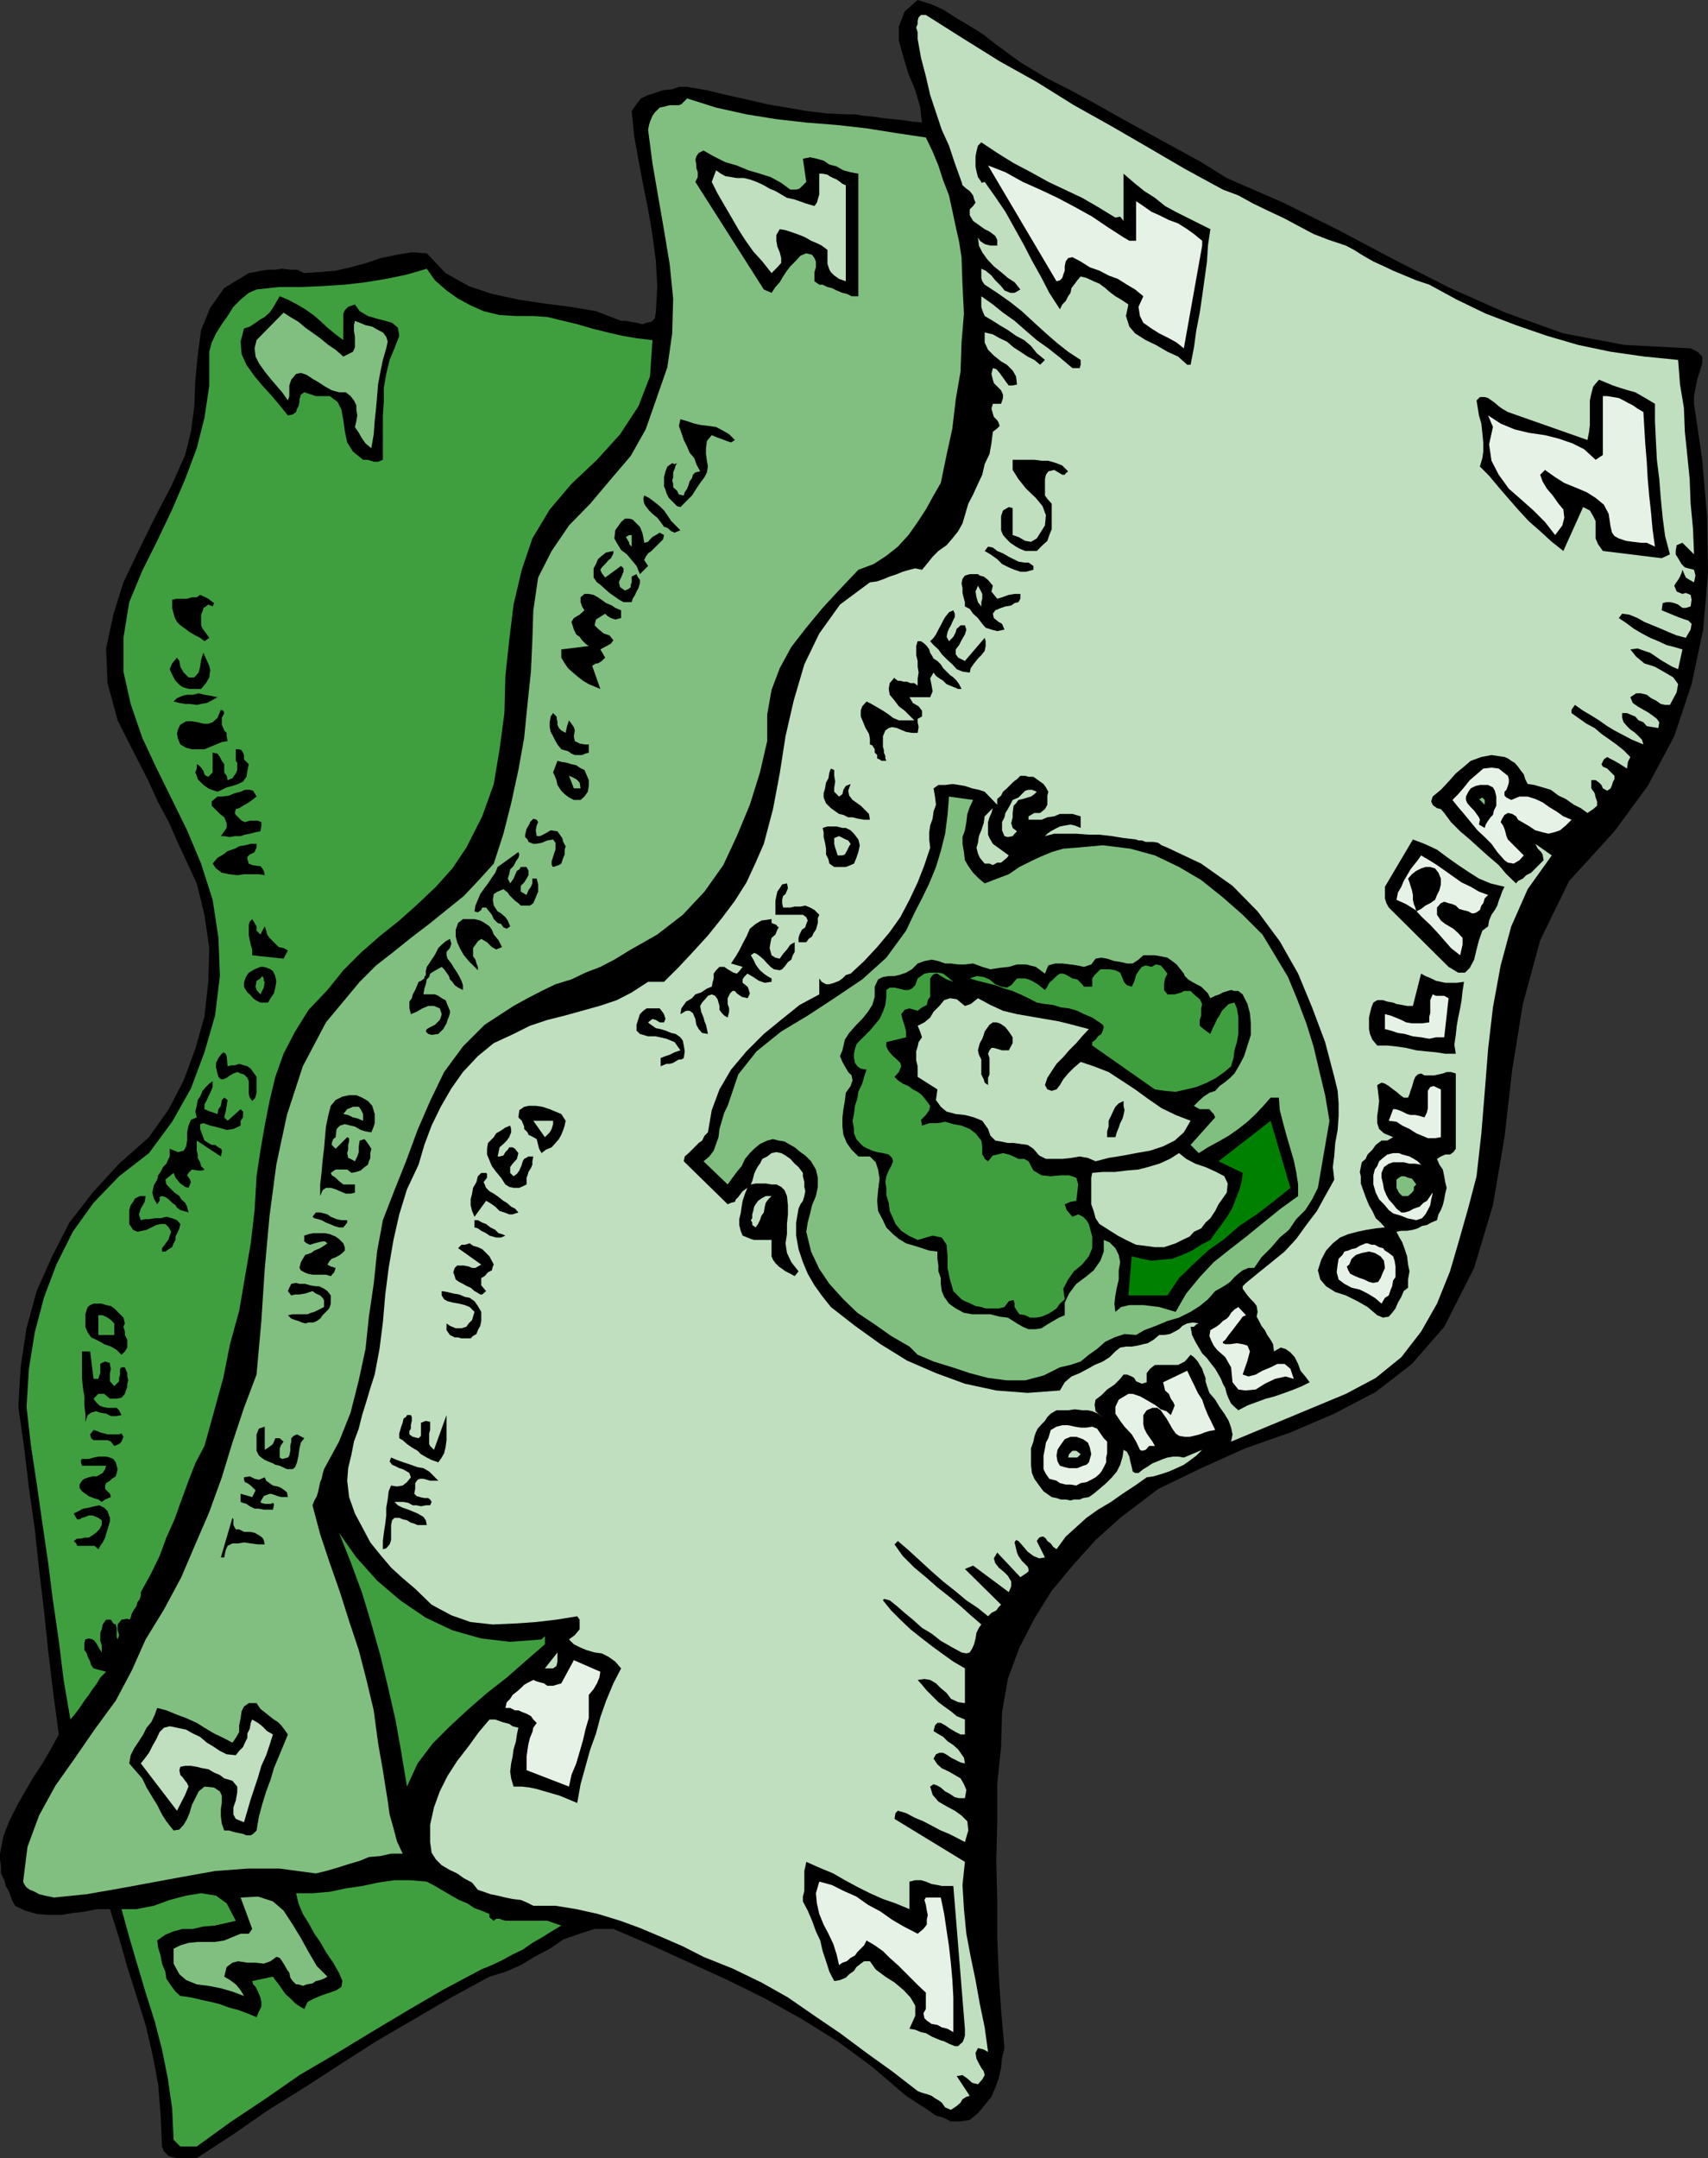
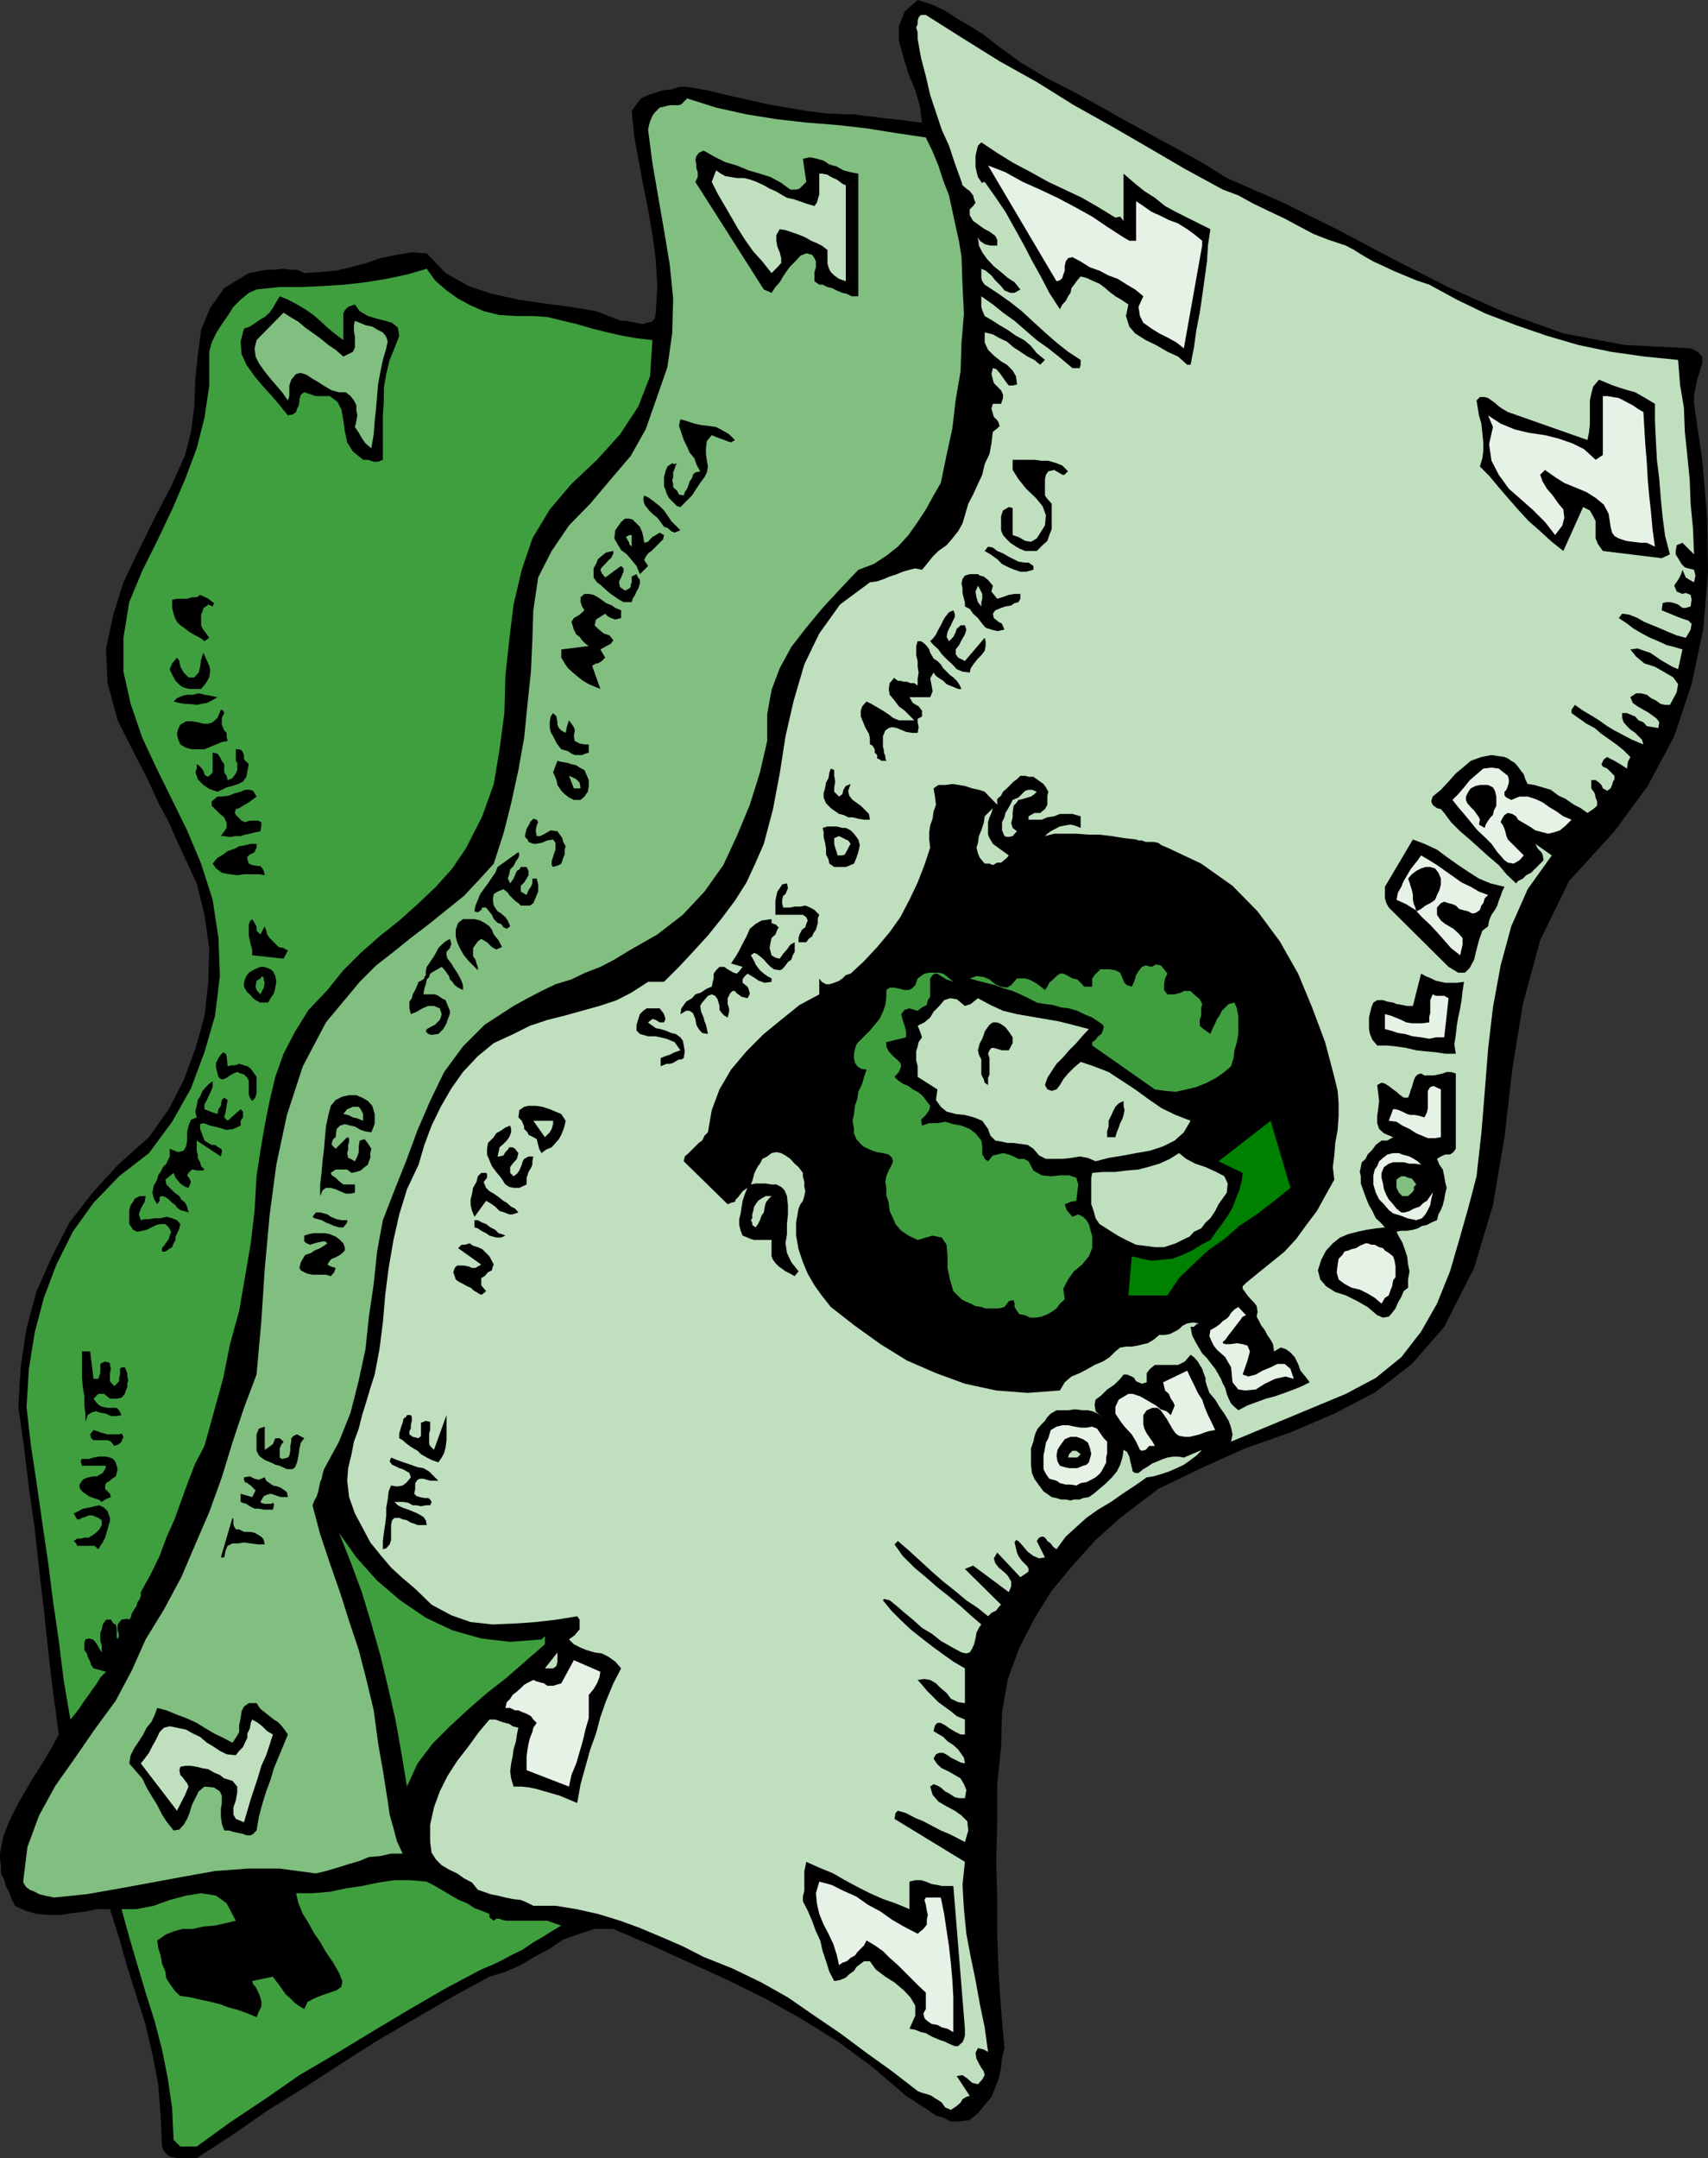
<svg xmlns="http://www.w3.org/2000/svg" width="354.199" height="447.301">
  <rect width="100%" height="100%" fill="#333333" stroke="none" />
  <path d="m211.598 12.902 5.3 3.2 5.5 2.8 5.301 2.899 5.5 3.101 10.602 5.797 5.297 2.903 5.3 3.3 11.7 5.098 11.5 5.7 11.3 6 11.801 6 11.5 5.1 12 4.302 12.7 2.398 13.699.7 1.402.702 1 1v1.399L352.5 77l-.5 1.5-.402 1.902-.297 1.7v1.597L353 95.301 354 107l.2 11.8-1 11.7-2.4 11.3-3.6 10.802-5.5 10.3-6.9 9.399-9.402 10.3-6 12.301-3.597 13.2-2.203 13.597-1.598 14-2.402 14.102-3.899 13L299.5 275l-6.7 7.7-7.5 5.8-8.6 4.5-9.102 3.902-9.399 3.297-9.101 4.102-8.899 4.3-7.898 6-5.102 4.598-4.5 5-4.601 5.5-3.598 5.801-3.102 6L209 348l-1.2 6.902-.202 7.2-.797 7.699v7.898l-.203 8 .203 7.903v7.699l.297 7.601.5 7.7.703 7.898-.5 2-.203 2.102-.5 2.199-.7 1.898-.8 1.903L202.8 438l-1.703 1.402-1.899.297h-2l-1.601-.797-1.5-.402-1.7-1.2-1.597-1-1.5-1-1.403-.898-7-6-7.199-5.3-7.398-4.602-7.703-4.3-7.7-3.798-7.898-3.601-7.902-3.602-7.899-3.398H123.3l-3.102 1L116.8 402l-2.801 1.902-3.2 1.7-2.8 1.699-3.2 1.398-3.3 1L93.598 414l-7.7 4.5L78 423.102l-7.5 4.8-7.402 4.797-7.7 4.801-7.199 5-7.398 4.8h-4.102l-1-.198-.699-.2-1-1-.402-1-.297-6.703-.5-6.199-1.203-6.3-1.399-6-1.898-6-1.903-6-1.699-6-1.898-6h-2.703l-2.399.5-2.601.3-2.399.402H10l-2.402-.203L5.199 396l-2.101-1-.7-1.398-.5-1.5-.699-1.2-.3-1.203-.7-1.398v-1.399l-.199-1.5V384.2l.7-3.597 1.198-3.102 1.7-3.398 1.601-2.801 1.7-2.899L8.8 365.5l1.699-2.898 1.7-3.102-1.2-8.898-1-8.403-.902-8.597-1-8.403-.899-8.398L6 308.402 5 300l-1.2-8.398.5-8.403 1.2-7.898 2.098-7.7 3.203-7.199 3.597-7L19.2 247.2l5.5-6 6.2-5.5 4.1-5.798 3.098-6 2.402-6.5 1.898-6.703.801-7.199.2-7-1-6.898-1.598-6.5-2-4.301-1.903-4.102L35 170.402l-2.2-4.101-2.1-4.602-2.2-4.297-2.102-4.101-2-4-2.097-7.7-.301-7.199 1.5-7 2.098-6.703L28.8 114l3.297-6.7 3.402-6.5 2.898-6.5 1.2-4.8.703-5.3.199-5.298.5-5.203.7-5.297 1.898-4.601 2.902-4.102 5.098-3.097 1.203-.2 1.398-.3 1.399-.2h1.5L58.5 55.7l1.7.203h1.398l1.5.7 3.101-.2 3.399-.3 3.101-.7L76 54.5l2.898-1 3.403-.7 3.097-.5 3.102.2 3.898 4.102L97.2 59.3l4.8 1.602 5.5 1.2 5.3.8 5.5.7 5.298.898 5.203 2h1l1 .2 1.199.202 1.2.297.898-.297 1-.203.703-.699.199-1.2.3-5.5-.3-5.3-.7-5.3-.902-5.298-1-5-1-5.3-.898-5L131 23l1-1.398.898-1.2 1.5-.703 1.602-.5 1.5-.5 1.898-.199 1.403-.5h1.699l4.098.7 4.101 1 4.102.902 4.297 1 4.101.699 4 .699 4.102.5 4.097.2h1.903l1.898.3 2 .2 2.102.3 1.898.2 2 .202 1.899.297 2.101.203-.398-3.3-1-3.403-1.403-3.398-1-3.301-1-3.598V5.5l1.2-3.098L190.3 0l2.898.902 2.602 1.2 2.597 1.699L201.3 5.5l2.7 1.7 2.398 1.902L209 11l2.598 1.902" />
  <path fill="#bfdfbf" d="m253.598 39.3 3.203 1.2 3.097 1.7L263 43.7l3.398 1.6 2.801 1.5 3.2 1.7 3.101 1.2 3.598 1.202 1.703.899L282.699 53l2.102 1.2 2.199 1 1.898.902 2.403 1 2.398 1 2.7.898 5.699 3.102 6 2.898 6.3 2.402 6.403 2.2 6.5 1.898L334 72.902l7 1 7 .7.398 5.097.801 4.801.2 5 .5 4.8.5 5 .199 5.102.5 5.297.203 5.203-2.403-2.402-1.199.5-.199 1.2v.702l.5.797.7 1.203.698.7.7.199 1.203.3.297 1.2-.297 1.398-.903-.5-.8-.5-.399-.898-.3-.7-.2.7-.3.699-.399.7-.5.702-.3.5.3.7.2.5 1.198.5.7-.2 1 .399.203 1-.203 1.398-1 .301h-.7l-.898-.7-.8-.3-.9-.2h-.702l-.797.2-.203 1.5 1 .402 1.203.5 1.199.5 1.398.5.7.2.703.699-.203 1.199-1 1.7-1.899-.5L346 131l-1.602-.7-3.398-1.398-1.402-.8-1.7-.7-1.5-.203-.699.903 1.5 1 1.602 1.199 1.699 1 1.7.898 1.698.703 1.7.797 1.601.403 1.7.5-.899 4.097-1.2-.5-1.202-.699-1.2-.7-1-.698-1.199-.801-1.199-.399-1.402-.5-1.5.2 1.203 1.5L341 137.5l2.2.7 2.1 1.202 1.7 1 1 1.399-.3 1.699-1.4 2.602h-1l-.902-.2-1-.703-1-.5-.898-.699-1.2-.3h-1l-1.202.8.5 1.2 1 .702 1.203.7.898.5 1 .699.899.699.5.7-.2 1.202-1.199-.203-1.199-.199-.7-.8-1-.4-.702-.8-1-.398-.7-.301h-1v1l.301.898.7.801.699.7 1 .702.703.7.699.699.3 1-2.402-1-1.699-.899-1.898-1-1.5-.902-1.703-1.2-1.598-1-1.7-1-1.702-1.198-.7 1v.699l1.403 1L329 150l1.7.902 1.398 1.2 1.703 1.199 1.398 1 1.5 1.199 1.399 1.402-.5 1-.2 1.399-1.398-.899-1.2-.703-1-.5-.5-.297-.702.5-.5 1 .3.5.903.399 1.5 1.5v.699l-.301.5-.2.7-.3.702-.7.5-.902-.5-.3-.703-.5-.5-.7-.5H330v1.703l.7 1 .198.899.301.8V167l-.8.7-1.2.8-1.398-1-1.403-.7-1.699-1.198-1.5-.7-1.601-1.203-3.399-1-1.398-.199-.5-1-.301-1-.7-.898-.5-.7-.702-.8-.7-.403-.699-.5-.699-.297-2.7-.402-2.1.402-2.2.797-1.402 1.203-1.7 1.399-1.5 1.699-1.597 1.7-1.703 1.402-.297 1 .297.699.203.199.699.5.8.2.7.8 1.398 1.902 1.903 1.899 2 1.699 2.097 1.902 1.903 1.7 2 1.699 1.597 1.898 2 1.903.403-.5 1-.5.699-.7 1-.5.7-.703 1.898-1.898-.2-1.2-.3-.5-.7-.699-.5-1 3.403 2.399-5 7-3.403 7.699-2.199 8.102-1.601 8.699-1 8.601-.7 8.899-.699 8.601-1 8.899-1.699 6.5-1.902 6.699-1.899 6.5-2.699 6.7-3.3 5.8-4.102 5.3-5.297 4.302-6.203 3.3-23.797 9.899.297-1.5-.297-1.399-.5-1.402-.903-1.5-1-1.398-.898-1.5-1.2-1.403-.5-1.398-.3-1v-.7l-.402-1-.297-.902-.5-.797-.403-.703-.8-.898-.7-.5-1.199 1.398-1.398.703H239.5l-1 .797-.7.903v1.898l-1 .3-1.202-.5-.399-.698-.5-.301-1-.399H233l-.7.899-1.202 1.199-1.5 1-1.2 1.2-1.199.902-.199 1 .2 1.398 1.698 1.5-1.199-1-1.199-.5-.902-.2h-1.2l-1.5-.198-1.398.199h-2.402l-1.2.699-.699.7-.5.8-.699.7-.8.902-.4.8-.3.899-.2 1-.5 1.398v3.403l.2 1.699.5 1.199 1 1.402.898 1.2 1.7 1.199 1 .199.902.3h1l1 .2.7-.2h1.198l.7-.3 1.203-.2 1-.698 1.199-1 1.398-1.2 1.2-1.203 1-1.199.703-1.398.5-1.7.199-1.402.7.402.5 1 .198 1 .301 1.2.2.898.5.3h.699l1-.8.703-.398L239 303.3l1-.399 1.2-.5.898-.3 1.203-.2h1l1.199.2 3.8-1.602-1.202 1.2-1.2.902-1.398 1-1.5.699-1.602.699-1.5.5-1.699.5-1.398.2-2.403 1.702-2.597 1.7-2.403 1.699-2.699 1.601-2.398 1.7-2.102 1.898-2.199 2-1.902 2.602-.7-.5-.5-.7-.699-.5-.3-.5-.5-.402H216l-.5.2-.5.702 1.7 3.399-1.2.199-1.2-.5-1.202-.898-1-1.2-.899-1-.5-.203-.3.5.5 2.102.3.699.7 1 1.199 1.2.203.5v.5l-.5.402-1.203.8-4.797-5.101-.703 1.199.3 1 .7.902 1.203 1 .699.7.7 1.199v1l-.5 1.199-7.4-5.5-1.702.7 7.5 7.402-.5.5-.5.699-1 .5-.7.699-2.097-1.7-2.403-1.6-2.398-2-2.402-1.9-2.399-2.1-2.398-2.2-2.403-2.2-2.199-1.898-.699.7 1.7 2.398 2.398 2.402 2.402 2 2.398 2.098 2.403 1.902 2.398 2 2.102 1.899 2.199 1.898-.5.703-.5 1-.2 1.2-.3 1.199-.402.898-.5.801-.7.2-1-.2-2.199-1.2-2.101-1.198-1.899-1.5-2-1.2-1.898-1.703-1.703-1.398-1.598-1.399-1.5-1.203-1.2-.297-.202.297 1.703 2.102 1.898 1.898 2.102 2 2.398 1.903 2.2 1.699 2.199 1.601 2.101 1.5 2.399 1.399v7.2l-1.399-.2-1.5-.698-.898-1.2-1.203-1-1-1-1.2-.703L191.7 348l-1.398.2.898 1 1 1.202 2.399 2.399 1.203.898 1.398 1 1.2 1 1.699.703v3.098h-.899l-1-.5-1.199-.7-1-.698-.902-.5h-.7l-.5.5-.3 1.199.8.5 1.2.699.902.902 1.2.797 1 .903.698 1 .5.699.2 1.199-.899-.2-2-1-.699-.5-.902-.5h-.797l-.703.302-.5.898.8 1.2.903.8 1.5.7 1.199.702 1.2.7.698 1.199.5 1.199-.3 1.7h-1.2l-.898-.2-1.2-.8-.8-.4-.902-.8-.7-.398-.8-.301-.7.5.5 1.699 1.2 1.402 1.703 1 1.699.899 1.398 1 1.2 1.199.203 1.902-.703 2.399-1.7-.899-1.597-.8-1.703-.7-1.7-.902-1.898-1-1.7-.7-1.902-1-1.699-.5-.5.5-.199 1.2 14.598 8.902-.5 4.797.3 5 .5 5.102.903 4.8 1 4.801.898 5 1 4.797.7 5.102-.899-.5-1.2-.301-.5 1 .2 1.2.5 1 .5.902.5.699.2.8-.5.899-.9 1-1.202-.3-1-.9-1-.698-1.2.199 2.7 4.101-.7.2-.8.5-.399.699-.8.699-1.2.8-1.199-.5-.7-1-.702-.5-.7-.398-.699-.5-.8-.3-.7-.2-.699-.203-.7-.297-5.3-4.101-5.3-3.801-5.5-4.098-5.302-3.601-5.5-3.801-5.5-3.098-6-2.902-6-2.398-4.3-2.2-4.399-1.902-4.5-1.898-4.101-1.5-4.598-1.403-4.5-1-4.3-.699h-4.602l-1.399-.7-1.199-.5-1.7-.198-1.5-.301-1.6-.399-1.5-.3-1.4-.5-1.202-.403-1.2-1.5-1.699-.898-1.398-1-1.5-.7-1.703-1-1.2-1.199L89.5 384l-.3-2.2v-3.6l.8-3.598 1.2-3.301 1.6-3.2 2-3.101 2.4-3.098L99.3 359l2.2-2.598h1.2l1.398.5.703.2.797.199.703.5 1.199.3-.3 1.399-.2 1.402-.5 1.7-.2 1.5-.3 1.398-.2 1.7.2 1.402.5 1.699h1.7l1.698.199 1.403.3 1.699.5 1.398.4 1.7.5 1.703.702 1.898.797.7-3.898 1-3.602 1-3.597 1.199-3.301.902-3.399 1.2-3.402 1.5-3.598 1.6-3.101-1.202-1.399-1.399-1-1.398-.703-1.5-.199-1.703-.5-1.2-.5-1.398-.7-1-1 1.2-.898 1-1.203v-2l-.5-.699-4.302.7-4.3.5-4.297.3-4.602.2-4.601-.5-4-1.4-4.098-2.198-3.402-3.301-2.598-2.2-2.402-2.199-2.2-2.601-2.097-2.602-1.703-3.199-1.5-2.8-1.2-3.4-.398-3.398.2-2.601.698-2.899.5-2.601 1-2.7.7-2.8.902-2.899.8-2.703.9-2.797 1-5.3.698-5.5.5-5.801.7-5.5 1-5.801 1.203-5.3 1.597-5.2 2.403-5.098L88 237.301l1.5-4 1.898-3.899 2.2-3.8L96 222.199l3.098-3.297 3.3-2.703 4.102-1.898 3.398-1.7 3.602-1.199 3.598-.902 7.203-2 3.597-1.2 3.102-1.6 3.398-2.2h3.301l3.102-3.098 2.898-3.101 3.102-3.399 2.898-3.601 2.7-3.602 2.402-3.797 1.898-4.101 1.7-3.899 1.902-7.203 1.398-7.398 1.2-7.7 1.699-7.402 2.203-7.5 3.097-6.398 4.301-6 6.2-4.602 1.5-.199 1.402-.5 1.199-.5 1.5-.5 1.2-.5 1.398-.398 1.203-.301 1.398.3 1-1.199 1.2-1.5 1.199-1.203L196.3 113l1.199-1.398 1.2-1.5.898-1.602.5-1.7.703-2.398 1-1.902 1-2.2.898-1.898.5-2.203 1-2.097.399-2.2.3-2.402.903-.7.5-.5-.203-.698-.297-.5-.703-.7-.2-.703-.3-1 .3-1h1.7L208 82.5v-.7l-.402-.898-1.5-1.5-.2-.703-.3-1.199.3-1.2.7.2.703.8 1 1.4.5.702.398.5H210l.898-.203L210.7 78l-.7-1.2-1.2-1.198-1.202-.7-1.5-1.203-1.2-1.199-.699-1.5v-2.098l1.7.399 1.402.8 1.5.7L210.199 72l1.399.902 1.5 1 1.402.7 1.2 1 1-1-1.7-1.403-1.2-1.5-1.402-1.199-1.699-.898-1.699-1.2-1.7-1-1.402-.902-1.699-1-.5-1.2-.199-.698v-2.2l2.398 1.7L208 64.8l2.398 1.699 2.403 2.102L215 70.5l2.398 1.7 2.403 1.902 2.597 2.199h1.5l.2-.7v-1l-2.598-1.699L219.098 71l-2.399-2.098-2.199-2-2.602-2.402-2.398-1.898-2.7-1.903L204.2 59l-.5-.7-.2-.698v-1.903l.898.403 1.2 1 .8 1 1.2 1.199.703.898 1.199.5h.898l1.2-.699-1.2-1.5-1.398-.898-1.402-1.2-1.5-1.203-1.399-1.5-1-1.398-.699-1.399-.2-1.703.4.703 1 .7 1.198.3h1.403V49.7l-.403-.797L205.2 48l-1-.5-1.398-1-1-.7-.703-1.198v-1.2l.703-.703.5-.699-.301-.7-.2-.8-.702-.898-.7-.5-.8-.7-.2-.703L198 33.801l-1.2-3.602-1.5-3.297-1.202-3.601-1.2-3.602-.898-3.898L191 12l-.7-3.898V6.699l-.3-1 .3-.699v-.7l.2-.698.5-.5h1l7.598 4.8L207.3 12.7 215 17l7.7 4.8 7.698 4.302L238 30.5l7.7 4.5 7.898 4.3" />
  <path fill="#80bf80" d="m192 28.5 1.398 2.902 1.2 2.899 1 3.101L196.8 40.5l.699 3.2.7 3.3.698 3.102.5 3.199.2 5.699.3 6-.5 6-.199 6-1 5.8-.699 6-1.2 5.5-1.202 5.802-1.5 2.597-1.598 2.903-1.7 2.597-1.902 2.703-2.199 2.399-2.398 1.898-2.602 1.703-3.199 1.2-3.8 4-3.602 3.898-3.399 4.102-3.101 4-2.399 4.398L160 143l-.902 5.102v5.5l-1.5 6.5-2.098 6.699-2.7 6.5-2.8 6-3.902 5.5-4.5 4.8-5.297 4.098L130.5 197l-3.102 1.902-2.898 1.5-3.102 1.2L118.5 203l-3.3 1-2.9 1.402-2.902 1.5-2.898 1.598-6 3.902-4.5 4.5-3.902 5.297-2.899 6-2.601 6-2.399 6.5-2.398 6-2.403 6.203-1.199 6.5-.699 6.7-1 6.8-.7 6.7-1.402 6.5L72.7 292.8l-2.398 6-3.102 5.699-.3 1-.2 1-.3.7-.2.902-.199 1-.3 1-.5.898-.4 1 1.598 6 2 6 2.102 6 1.898 6 2 6L76 348.2l1.5 6.3.898 6.7.5 2.902.5 2.8.5 3.2.5 3.097.403 2.903.797 2.8.703 2.7 1.199 2.597h-2.402l-2.2.5-2.398.203-1.902.797-2.399.703-2.199.7-2.402.699-2.098.5-7.5-1h-6.7l-6.702.5-6.7 1.199-6.5 1.2-6.5 1.202-6.898 1.2-6.8.699-.9-.2-1-.199-1.202-.3-.899-.5-1-.403-.699-.5-.5-.699-.2-.5.9-7.2 2.398-6.5 3.402-6.198 4.098-5.801 4-5.801 4.402-6 3.3-6.2 2.9-6.5 3.8-6.198 3.598-6.7 2.902-6.8 2.898-6.7L46 306.2l2.2-7.2 2.398-7.2 2.601-6.898 1-11.101.7-10.801 1-11 1.402-10.598 2.199-10.3L62.8 221l4.798-9.098 7-8.402L78 200.102l3.598-2.801 3.601-2.899L89 191.5l3.598-2.898 3.601-2.903 3.102-3.297 3.097-3.402 2-6.2 1.602-6.3 1.5-6.898 1.2-6.7.698-7 .7-6.703.3-6.5.2-6.199 1-6.8 2.8-5.5 3.602-5.298 4.398-4.5 4.301-5.101 4.102-4.801 3.097-5.5L136 83l2.398-6.898 1-7 .2-7.2-.7-7L137.7 47.7l-1.199-6.898-1.2-7-.902-6.899.2-1 .203-.703.297-.699.203-.5.5-.7 1-1 .898-.198 1.2-.301h1.902l.5-.2 1.199-1.199 6 1.899 6.3 1.398 6.2 1 6.2.703 6.3.5 6.2.7 6.3 1 6 .898" />
  <path d="m231.3 45.102 1-.2.7.899V36l2.2 1.902 2.1 1.7L239.5 41l2.098 1.7 2.203 1.202 4.797 2.399L251 47.5l-.5 3.402-.2 3.297-1 7.203-.5 3.399-.702 3.601-.5 3.598-.7 3.602h-.699l-1.898-1.7-2.203-1-2.399-1.402-2.101-1-2.2-1.398-1.199-1.403-.699-2.199.5-2.398-1.5-1-1.2-.7-1.202-.902-.899-.8-1.199-.9-1.2-.5-1.5-.698-1.202-.301-.7.8-.5.7-.699.898-.199 1-.5.703-.5 1-.7.7-.5 1-2.202-3.403L216 57.602 214 54l-1.602-3.098-2-3.601-1.898-3.399-2.102-3.101-2.199-3.102-.699.203V37.7l-.7-1-.3-1.199-.2-1v-2.098l.2-1 .3-1.203.7-.699 3.3 2.2 3.4 2.1 3.6 1.9 3.598 2 3.403 1.6 3.597 1.7 3.301 1.902 3.602 2.2M163.898 39.3h1.2l.703-.198.699-.7.7-.703-.7-4.797 1.5-.3 1.398.3 1.403.399 1.199.8 1.5.399 1.398.8 1.5.4L178 36v25.402h-1.402l-1-.5-.899-.203-1.199-.5-1-.5-.902-.199-1-.5h-.7l-1-.7v-1.898l.301-1V54.2l-.3-.699-.5-.7-1.2-.3L166 53l-.902 1-1.2 1.2-.699.902-.8 1.199-.7 1.199-.898 1-.801 1.2-1.602-.7L144.2 37.7l.5-1v-1l-.3-.9v-.698l-.2-1 .2-.7.5-.703 1-.5 2.1 1.203 2.398 1.2 2.403.699 2.398 1 2.399.699 2.203.7L162 37.901l1.898 1.399" />
  <path fill="#e6f2e6" d="m233 49.2 1.2.702h1.398V41.7l1.5 1 1.703 1.203 1.597.7 2 1 1.903.699 1.898 1.199 1.399 1 1.703 1.402v1L245.5 72.2 244 71l-1.602-.898-2-1-1.597-1-1.703-1.2-.7-1.402-.3-1.898 1-2.2-1.7-1.402-1.699-1-1.898-1.2-1.903-.698-1.898-1-2-.7-1.902-1.203-1.7-.898-.898.199-.5.7-.2 1v.902l-.3.8-.2.7-.5.5-.702.199-14.2-24 3.602 1.398 3.598 2 3.601 1.602L219.301 41l3.597 1.902 3.602 2L229.598 47 233 49.2" />
  <path fill="#bfdfbf" d="m158.398 38.402 1.2.7 1.203.5L163.199 41l1.399.3 1.203.4 1.398.5 1.7.5.5-.7.199-.7.3-1V36h.7l1 .2.402.3.8.402.7.297.7.5.5.403.698.3v19.899L174 57.8l-1-.7-.7-.699-.3-.5-.402-1.203V51.8l-1.2-.899-1-.5-1.199-.5L167 49.2l-1.2-.5-1.402-.5-1.5-.5-1.199-.199-.699 1.2v1.202l.2 1.2.5 1.199.3 1.199v1l-.8.902-1.2 1.2-1.902-2.403-1.899-2.097L154.5 49.7l-1.402-2.199-1.5-2.598-1.399-2.402-1.398-2.398-1.203-2.403.902-2.398 1 .699.898.5 1.2.2 1.203.202h1.5l1.199.297 1.398.5 1.5.703" />
  <path fill="#3f9f3f" d="m110.598 65.5 2.902.2 3.3.8 2.9.7 3.1.902 3.2.8 3.098.7 2.902.5 3.3.398-.5 7.5-2.402 6.2-3.8 5.8-4.797 5.3-5.301 5-4.5 5.302-3.602 6-2.199 6.5-1.699 7.199-.902 7.398-.797 7.403-.203 7.699-1 7.5-1.2 7.199-2.398 6.7-3.3 6.5-2.9 4.3-3.402 3.8-3.8 3.602-3.797 3.399-3.903 3.101-4.097 3.598-3.602 3.602-3.3 4.097L64 209.301l-2.8 4.5-2.4 4.601-1.702 4.797-1.2 5-1 5.102L54 238.5l-.8 5.3-.4 7-.8 6.9-1.2 7-1.202 7-1.899 6.902-1.398 7-1.903 6.898-2 7.2-1.898 3.6-1.402 3.602-1.5 4.098-1.399 3.902L34.5 318.7l-1.402 3.801-1.899 3.902-2 3.598v.7l-.199.702-.5.7-.2.8-.5.7-.5.898-.202.8-.297.4-.403-.2-1.199.2-.8 1v1.202l.3 1-.3.899-.2-.5v-1.899L24 336.7l-.5-.199-.5-.8h-1l-.7 1-.202 1-.297.702v1.7l.297.898v1.5l-.5-.8-.5-.9-.5-.698-.399-.301-.8-.2-.7.2-.199.699v1.5l.5.7.2.702.5 1 .198.7.5.699L22 346.5l-1.2 1.2-.702 1.202-.899 1.2-.8 1.199-.899 1.199-1 1.5-.902 1.2-1 1.202-1.399-8.203-1-8.097-1.199-8.2L10 324l-1.2-8.2-1.202-8.398-1.2-7.902-.898-7.898.5-7.903 1.2-7.5L9.097 269l2.601-6.898 3.399-6.801 4.3-6 5.301-5.5L30.9 239l4.8-6.5 3.899-6.898 2.8-7.5 2.2-7.602 1-8.2-.297-7.898-1.203-7.902L41.7 179l-2.898-6.898-3.102-6.301-3.3-6.7-2.899-6.199-2.402-7-1.5-6.703v-7l1.203-7.398 2.699-6.5 3.098-6.2 3.101-6.5 2.7-6.3 2.402-6.399 1.597-6.3 1-6.7v-7l.5-1.902.903-1.898L46 67.199l1.2-1.699 1.198-1.898 1.5-1.5 1.7-1.403L53.199 60l4.602-.5h4.597l4.5-.2L71.5 59l4.3-.5 4.298-.7 4.3-.898L88.5 55.7l1.7 2.403 2.398 2.097L95 61.902l2.598 1.399L100.3 64.5l3.297.8 3.402.2h3.598" />
  <path d="M71.2 70.5V65l.3-.7.7-.698 1.398-.5 1 1.398 1.703 1L78 66l1.898.5 1.403.402 1.199 1 .3 1.7-1 2.597-1 2.403-.702 2.898-.5 2.902v2.899l-.2 2.8v9.2l-1 .398H77.5l-1.2-.398h-1l-2.1-1.7L72 91.7l-.5-2.398-.3-2.2-.4-2.199-.8-1.601-1.602-1.2H65.5l-2.402-.8-.7.5-.3 1v.5l-.2.898-.3.5-.2.703-.699.5-1 .2L58 84l-1.602-1.898-2-2.2L52.801 78l-1.703-2.398-1-2.2-.2-2.601.7-2.7L51.8 67.7l1.2-.798 1-.703.898-.5 1-.898.7-1 .703-1.2.699-1.199 1.7.7 1.898 1 1.703 1L65 65.3l1.398 1.199 1.5 1.402 1.7 1.399 1.601 1.199" />
  <path fill="#80bf80" d="m71.2 73.902 2-1 .398-.902v-2.2l-.2-1.198v-1.2l.2-.902 1 .402 1.203.5 1.398.297 1.2.703 1 .5.699.899.3 1-.3 1.398-.7 2.403-.5 2.398-.5 2.7-.199 2.402L78 84.5l-.3 2.8-.2 2.7-.5 2.902-1.2-1-.702-1-.7-1.203-.8-1.199.3-1.2.2-1.198-.2-1.2V84l-.5-1-.699-.898-1-.801h-1.398l-1.5-.399-1.403-.8L66 79.199l-1.2-.699-1.202-.8-1.2-.4-1 .2-1 1.2L60 79.901v2.2l-.3.898-1.2-1.7-1.2-1.398-1.202-1.402-1.2-1.5-1.199-1.7L53 73.903l-.2-1.703.4-1.699 5.6-5.7 1.4.9 1.698 1 1.403 1.202 1.699 1.2 1.398 1 1.7 1.398 1.5 1 1.601 1.402" />
  <path d="M343.2 83.7v3.6l.198 4.102.2 3.899.5 4 .3 3.898.403 4.102.5 3.8 1 3.801-1.703.797-12.2-1.5-1-1.398-.5-1.2V108l-.5-1-.699-1.2-1.398-.698-4.102 9.097-2.398-1.898-2.403-2.2L317 108l-2.2-2.398-2.1-2.403-1.9-2.199-2-2.398-1.902-1.903.5-1.699.2-1.398v-1.903l-.2-2-.199-1.898-.5-1.7-.3-1.902-.2-1.199.7-.7h1l.699.2.703.5.699.5.8.7.7.5 1.2.702 16.5 5.797.3-1.5.2-1.597V83l.3-1.398.398-1.5 1.2-1.403 1.203.5 1.699.703 1.5.5 1.598.5 1.5.399 1.402.8 1.2.7 1.5.898" />
  <path fill="#e6f2e6" d="m340.8 85.402.2 3.399.2 3.3.3 3.598.2 3.602.3 3.398.398 3.602.301 3.398.5 3.602-1.699-.801h-1.2l-1.702-.2-1.399-.198-1.5-.5-.898-.5-.5-.7L334 109.2l-.402-2.699-1-1.898-1.7-1.403L329 102l-2.402-1-2.2-.898-1.898-1.2-1.7-1.203-.402-.297-1 1 .5 1.399.903 1.5 1.199 1.398 1.2 1.703 1 1.2.198 1.699-.398 1.601-1.5 2-2.102-2.703-2.398-2.398-2.7-2.399-2.402-2.101-2.097-2.899-1.5-2.902-.5-3.398.797-3.602-1-2.398 2.601 1.699L314.098 89l2.902.7 3.398.5 2.801.702 2.899 1 2.402 1.2 2.398 2.199 1.5-1V82.1h.903l2.398.399 1 .5.899.5 1 .5 1 .7 1.203.702" />
  <path d="m152.398 91.2-.3.202-.5.297-.899-.297-.5-.203-1.398-.5-1.203-.5-1 1.203-.2 1.5v1.2l.2 1.398.203 1.2-.203 1.202-.5 1-.899 1.2-.8 1.199-.899 1.398-1 1-.7.703-.702.7-.7-.2-.5-.5-.699-.703-.5-.5-.5-1-.199-.699-.3-.7v-1.898l.3-1.203.398-1 1-.699.5.2.5-.2-.3.5-.2.7-.3.702v1l-.2.7.2.699V101l.8.7.403.8 1 .2.199-.7.5-.7.3-.8.2-.7.5-.698.2-.7.5-.5 1-.203-.802-1.5L144 95l-1-1.2-.5-1.198-.7-1.403-.5-1.5-.5-1.398.298-1.399 1.402.399 1.5.5 1.398.3 1.7.2 1.402.199 1.5.8 1.2.7 1.198 1.2m69.102 6.5-.5.402-.2.3h-.5l-.5-.3-1.202-.7-1.2.297-.5.703-.199.899v3.398l.5.703.899 1v5.297l-.5 1.203-.399 1.2-1 .898-1.199 1.2h-2.402l-1.2-.5-.699-.4-1.199-.8-.7-.7-.8-.898-.402-1V107l.402-1.2 1.2-.698.8.199v5.601l1.2.399 1.398.8 1.203.2 1.199-.7 1.7-2.699.198-2.101-.699-1.899-1.398-1.703-2-1.898-1.602-2L210 97.402v-2.101h4.5l1.5.199h1.398l1.7.5 1.203.5 1.199 1.2m-80.402 12.202-1.2.5-.699-.3-.8-.7-.7-.203-.699-1-.7-.898-1-.801-.702-.7-.7-.898-.3-.5-.2-1 .2-.703 1 .5 1.203.903 1 .8.898.899.7 1 .8 1.199.899.902 1 1m-7.5 2.598.8-.2.403-.5.5-.5.699-.398.8-.5.9.5-.2.899-1.5 1.5-.902.898-.7.5-.5.703-.3.7.8 1.199L132.7 119l-.699-1.7-2-2.398-1.2-.902-.902-1.5-.5-.898.2-1.7 1.203-1.703.797-.699h.902l.7.2 1.5 1.5.5 1.202.198.899.2 1.199" />
  <path fill="#80bf80" d="M131 111.602v1.699l-.5-.5v-.301l-.7-1.2.7-.398h.5v.7" />
  <path d="m213.3 116.602 1 .699v.8l-1.5.399h-1.202l-1.2-.398-1.199-.5-1.398-.7-1-1-1.403-1-1.199-.703.7-.898 1 .199.902.7 1.199.5 1.2.702 2 1 1.198.2h.903M127.2 114.2v.5l-.5 1-.5.402-.7.8-.7.7-.3.5.3.699.7.898 3.3-2.398.5.5v.699l-.202.5-.297.7-.403.8v.402l.2.797 1 .703.703-.3.5-.403v-.5l.199-.5V119.5l1-.5.2.5.5.7v.702l-.302 1-.398.7-.3.699-.5.8-.2.7h-1.7l-.902-.5-2-1.399-.898-.8-1-.903-.7-.5-.702-1v-1.898l.5-.899.402-1 .8-.703.9-.699 1.5-.3m78.698 7.202-.3 1.2 1.203 1.5 1-.301 1.398-.5 1.2-.2h1.199v1l-.399.7-.8.199-.7.5-1.199.2-.902.3-1.2.5-.5.7.2.902 1 .8.703.399.5 1.199-1.5.3-1.203-.3-1.2-.398-.699-.801-.898-1.2-1-.902-.703-1-1-.5v-.898l-.2-.7-.3-1.199v-1l-.2-1 .2-.902.5-.7 1-.3h1.703l.398.3.801.2.898.7 1 1.202" />
  <path fill="#bfdfbf" d="M203.5 124.8v.9l-.7-.9-.3-1-.2-1.198.5-1.2.4.7.5 1v1l-.2.699" />
  <path d="M128.8 126.5v1.602l-1.202.3-.899-.3-.699-.403-.5-.5-1.902 1.203-.297 1.2.699.699 1.2 1 1.198.398.801 1-.5.703-2.199 1.2 1 1.699-.7.699-.8.5h-.402l-.797.5 1.699 4.8-1.2-.5-1.202-.5-1.2-.698-.898-.7-1.2-1-1-.902-.702-1-.7-1.2v-1.698l5.7-.7-.7-.5-.699-.703-.5-.699-.699-.5-.5-1-.2-.7-.3-.898.5-.8 1.2-.7 1-.902-.5-.8-.302-.9v-1l.801-.698h.899l1 .199.902.5 1 .699.7.5 1.198.5.7.5 1.203.5m-84.703-.8-.899-.4-.5.4-.5.3-.199.7-.3.702v2.2l.3.699.398.5 1 1.398-1 .703-.898-.703-1-.5-1.2-.699-.902-.7-1-.698-.699-.7-.5-1L36 127.2l-.3-1.2v-1.7l1-.198h2.1l1-.301h1l.7-.5.7.3 1 .5.898.7.3.199-.3.7m153.602.8.3.7v.702l-.5 1-.3.7-.4.699-.3.699-.2 1 .5.902.9-.902.5-1 .198-.7.301-.198.5-.5h.899l.3.898-.3 1-.7 1.2-.5 1-.699.902v1l.5.699 1.399.699 4.101-4.8.2.702v1l-.2 1-.699.899-.7.699-.8 1-.7 1-.202.902-1.5-.203-1.2-.5-.898-1-1-.898-1.2-1.2-.702-1-1-.902-.7-.797.7-.703.5-.699.5-1 .5-.898.5-1 .402-.7.8-1 .9-.402m-3.302 10.5.7.7.5.8.703.7.699.702.7.5.698.7.5.699.5 1h-.699L198 142.5l-1-.398-.7-.301-.702-.7-.797-.5-.703-.5-.5-.699-.7 1.2.301 1.5.2 1.199-.5 1.199h-4.301l.703 1.2 1.199.702.7.899v1.199l-.9.5v.7l.2 1-.2 1.202h-1.202l-1.2-.203-1.199-.5-.699-.297-1-.203-.7.203-.702.5-.5 1.2v2.199l.203.699v.5l.297.7v.5l.203.5h-1l-.403-.298-.5-.203v-.699l-.5-.5v-.7l-.5-.8-.5-.2v-1.198l-.199-1-.699-1.2-.5-1.203-.5-1.199v-1.2l.3-.898.9-1 1 .5 2.398 1.399 1.203.8.898.7 1.2.5h3.199l-2-2-1.2-.899-.898-1.203-1-1.199-.2-1.2.2-1.198 1-1.2v.2l.7.5h.5l.698.199h.7l.703.3h.797l.703.5v-1.5l.199-1.199-.2-1.203V137l-.3-1.2v-1.898l.3-1h.7l.7.5.5.5.5.7.198.699.5.8.2.399.8.5m-151 1 .2.902-.2 1.5-.699 1.2-1 1.199h-2.398l-1.203-.301-.7-.398-1-1-.398-.7-.5-1-.3-.703.5-1.199 1-1.2.5.7.198 1.2.7 1.202 1 1H40.3l.898-1 .301-1.203.2-1.398.3-1 .2-.5.198.5 1 2.199m1.701 6.5-1.2.7-1 .5-1.199.202-.898.2-1.5-.2h-.903L37.2 145.7l-1.2-.298.7-.703 1.198-.5.903-.199H40l1.2-.3 1.198.3 1.2.2 1.5.3m1.402 3.3-.5 1v1.4l.3.702.2.5.5.5v.7l.2 1-1.2.199-1.2.5-1.202.5-1.2.5h-2.597L38.598 155l-1.2-.7-.5-1.198-.199-1 .2-.903.5-1 1.199-.699H39.8l1.199.2 1.2.3h1l.898-.3 1-.9.703-1.698.5.199.199.5m70.801 4.101.298-1.402.402-1.2 1 1.4.2.702-.2 1.2.2 1 1 .5 1 .199h.898V156l-.7.2-.699.3h-1.5l-.699-.3-.7-.5-.702-.2-.7-.2-.8-1-.399-.698-.5-1-.5-.903-.199-1v-1l.2-1.199.5-.7.698.7.2 1.2v.5l.3.702.5.5.903.5m-65.703 6.5-.297 1.399-.203 1.199-.7 1-1 .5-1.199.402L47 163.2l-1 .5-.902.403-1.2-.403-.699-.297-1-.703L41 161.5l-.2-.7-.3-.698.3-.801v-.899l.4.2.5.5.5.699.198.699.301.3.5.2.899-.898V156l1 .2.5.702.402.797.5.703v1.7l.5.699.2.898 1-.398.698-1 .301-.7v-1.5l-.3-.402v-2.398h.699l.5.199.3.5.2.5v.902l1 1m70.5 3.298v1.202l-.2 1.2-.699 1-.8.699H119l-1-.5-.902-.7-.7-.699-.8-1.203-.2-1-.5-1.199-.199-.398.899-2.403.8.203 1.2.2.902.3 1 .2.7.5 1 .5.398.898.5 1.2m50.902-.9.2 1.2-.2 1.2v.902l1 1 .7-.5.198-.903.5-.797 1-.402-.5 1.402.2 1 .703.899 1 .699.699.5 1.7 1.7.198 1.202H179.2l-1.2-.202-1.2-.297h-.902l-1-.5-.898-.203-1-.699-.7-.5-1-1-.5-1.2v-.898l.298-1 .203-1.203.5-.898.199-1.2.3-.8.7.3v1.2" />
  <path fill="#e6f2e6" d="m312.7 160.8.198.7v.7l-.199.702-.3.797-.399.403v.8l.398.399 1 .5 1.7-.7h1.703l1.597.5 1.5.7 1.403 1 1.5.898 1.398 1 1.7.703-1.2 1.2-1.199 1-1.2.398-1.202.3-1.2-.3-1.5-.398-1.199-.801-2.398-1.399-.403-.703-.8-.5-.899-.199-.699.402-.5.797-.3.703.5.7.3.699.2.699.198.8.301.7 3.301 3.3-.902 1-1.2.7-1.199-.2-.699-.5-1.5-1.698-1.2-1.7-1.402-1.402-1.5-1.398-1.398-1.7-1.402-1.703-1.2-1.398-1.199-1.5 1.2-1.2 1.199-1.402 1.203-1.5 2.797-2.398 1.703-.2 1.5.2 1.898 1.5" />
  <path fill="#80bf80" d="M120.398 163.402H119l-1-2.601.5.199 1 .5.7.7.198 1.202" />
  <path d="m217.398 164.102-.199.8v1.899l-.5.898-1 .801H214.5l-1.2.7v.702h2.7l1.2-.5 1.398-.203 1.203-.5h2.597l1.7.5v2.403l-1.2-.5-.898-.2-1.2.2-1 .199-1 .5-.902.5-.699.5-.5.5 1.899-.5h4.601l2.602.199H228l2.598.3 2.402.4 2.598.3.5.2h.703l.797.3h1.601l1 .2.7.5 1.199.5 7 3.3 6.5 4.602 5.203 5.3 4.597 6.2 3.801 6.699 2.899 7L274.8 216l1.898 7.2.7 2.902.199 2.597v2.602l-.2 2.898-.5 2.703-.199 2.598-.3 2.402.3 2.598-1.898 3.402-1.703 3.098-2.2 2.902-2.097 2.899-2.403 2.601-2.699 2.2-2.601 2.097-2.7 2.203-.699.7v.5l1 1.398.7.8.699.7.5.7.203 1.202-.203 1 .5.899.5 1 .703.898.5 1 .699 1 .5.903.2 1.5 1.398-.801 1 .3 1 .7.902 1 .7 1.398.5 1.403 1 1.199.898 1.199-1.598.8-1.7.7-1.902.7-2 .702-1.898.5-1.902.7-1.899.699-1.898 1-.801-.7-.7-.699-.5-1-.402-1-.3-1.203-.5-.898-.399-1-.5-.899L252 283.7l-.8-1-.9-1.199-1-1-.702-1.2-.7-1.198-.699-1.403-.3-1.699h.699l.5-.5.5-.2-1.2-.198-1.199.199-1 .5-.699.699-.902.5-1 .5-1.2.2h-1l-1.199 1-1.199.702-.902.2-1.2.3-1.199.2H233.5l-1.2.199-1 .8-1.202 1.2-1.399.898-1.699.703-1.402.797-1.7.903-1.699.699-1.398 1.199-1 1.7-6.703.5-6.5-.5-6.5-1.4-6-2.198-6-2.602-5.5-3.398-5.297-3.801-5-3.899-1.903-2.402-1.5-2.098L167.5 264l-1-2.398-.902-2.7-.5-2.8v-2.7l.5-2.902.402-.898.5-.7.3-1 .2-1-.2-.902v-1l-.3-1.2v-.698l-.902-1.2-.797-.703-.903-1-1-.699-.898-.5-1-.2-1 .2-.902.7-1 .5-.5 1-.399.5-.5.902-.3.699-.2.8-.199.7-.3.699 1-.2h2.1l1.2.2h1l1 .5.7.7.5 1.202.198 1.899v1.898l-.199 2v2.102l-.3 1.898.3 2 .899 1.903 1.5 1.898-.797 1-.903-.5-1-.5-1.398-1-.7-.7-.5-.698-.3-.7V257h-3.602l-.699-.2-.699-.3-1-.398-.402-1-.297-1.2V252.7l.297-1.199.203-1.398.199-1.2.5-1.5.5-1.203-1 .703-.902 1.2-.5.5-.2.5-.8.199-.7.3-9.097-8.902.199-1 .8-.699 2.098-2.098.7-.5.5-1 .703-.703.797-4.597 1.601-4.301 2.399-4.102 3.203-3.797 3.597-3.601 3.801-3.102 3.602-2.898 4.097-2.2v-3.3l.5.699.903.5H172l1-.3 1-.4.7-.5.698-.698 1-.301 2.801-2.602 2.7-2.898 2.601-3.102 2.2-3.097 1.898-3.602 1.703-3.598 1.398-3.601 1.2-3.602-.2-1.699v-1.5l.2-1.398.5-1.403.199-1.5.5-1.398-.2-1.7-.3-1.699 1-.703H196l1.5-.199 1.398.2 1.2.202 1.5.5 1.402.297 1.2.403 2.6 2.699v-1.2l.798-.699.402-.8.8-.7.7-.703.7-.699.698-.5.7-.7h1l.703.2h1l2.097 1.5.5.7.5.902m92.902.999V167l-.5 1-.202.902-.5.5-.5.7-.5.8-.2.7-1.199-.7.2-1-.2-.5-.5-.703-.5-.699-.699-.7-.7-.8-.3-.7v-.698l.5-1 .5-.7 1-.5.898-.203h1.7l1 .5.402.703.3 1.2m-257.1 0-.9.699-1 .699-.902.5-.8.5-.7.2-.199.8.2.402 1.199 1.2.703.3 1-.3H53.5l.7.3v.7L54 172.3l-1 .199-1.2.3-1 .2-.902.3H48.7l-1 .2-1.199-.2h-.7l1.2-1.698v-1l-.5-1.2-.902-.703-1.7-1.699v-.898l1.2-1H46l1.5-.2 1.2-.5 1.198-.3.903-.403h1l.699.203.7 1.2" />
  <path fill="#bfdfbf" d="m215 164.102-.5.5-.7.5-.702.199-1 .3-.899.2-.5.699-.5.5-.199 1.5v.902l-.3 1.2.3 1 .898.699-.5.5-.398.5-1 .199-.7-.2-.5-1.198v-1.7l.5-1 .2-.902.5-.8.5-.9.5-1 1.2-.5 1.398-1.398.703-.203H214l1 .403" />
-   <path fill="#80bf80" d="m201.8 165.8-.702 1.5-.5 1.4-.2 1.702-.3 1.7-.5 1.398v1.402l.3 1.7.2 1.699.3.5.403.699.5.7.5.702 1.199 1.2 1.2 1 2.6-1 2.4-.903 2.198-1.5 2.403-1.199 1.898-.898 2.399-1 2.402-.7 2.7-.203 5.5-.5 5.698.703 5.102 1.399 5 2.398 4.598 2.703 4.5 3.598 4.101 3.602 4.102 4.097 2.597 4.301 2.7 4.5 1.902 4.602 1.898 5 1.5 4.8 1.2 5.098 1.203 5 .898 5.3-2.398 13.9-1.203 2.402-1.399 2.199-1.898 1.898-1.5 2.203-1.903 1.598-1.898 2.2-1.902 1.902-1.5 2.199h-1.2l-1.199.5-.898.699-.801.7-.902 1-1 .702-1.2.7-.898.5-1.5 1.699-1.7 1.398-1.902 1.203-2.398 1.2-2.402.699-2.399 1-2.398.898-1.703 1-2.399-.199-2.101.7-1.899.902-1.699 1.5-1.7 1.199-1.702 1.398-2.098.703-2.2.5-3.402 1.7-3.8 1H208.8l-3.903-.5-3.8-1-3.598-1.2-3.902-1.203-3.297-1.398-1.703-1.7-3.797-2.199-3.403-2.402-3.597-2.398-2.903-2.801-2.898-3.2-2.102-3.101-1.699-3.598-1-4.101.301-1.899.5-1.902.398-1.7.801-1.898.399-1.902v-1.898l-.399-1.7-1-1.703L167 239.5l-1-.7-1.2-1-.902-.5-1.199-.698-1.199-.2-1.2-.3-1.202.3-1.5.7-1.2 1-.898.898-1 1.2-.7 1.5-1 1.202-.902 1.2-1 1.398-5-4.8 1.2-1 .902-1.2.5-1.398.5-1.403.2-1.699 1-3.398.698-1.403 2.2-6.5 3.8-4.797 5.102-4.101 5.5-3.301 5.5-3.598 5.8-3.902 5-4.5 4.098-5.598 1.7-3.601 1.601-3.102 1.5-3.097 1.399-3.403 1-3.297.902-3.601.5-3.899.3-3.8 5 .699m106.098-.001v1l-1.199-1.198h.2l.5-.301.5.5" />
  <path fill="#bfdfbf" d="m205.898 174.902 3.301 2.399-.398.5-1.203 1h-.797l-.903.5-.699-.301h-1l-1-1.2-.398-.898-.301-1.203.3-1 .2-1.398.5-1.2.5-1.5.2-1.402 1.698-1.699-.3 1-.399.902-.3 1V173l.3.7.7 1.202" />
  <path d="m111.3 169.902.298.5-.297.7-.203 1 .203 1.199H112l1-.5 1.2-.7 1.398.2 1 1.398.203.801.5.902-.203.7v1l-.297.699-.403 1.199-.5.3-1.199.4-.3-.4v-.8l.3-.898.2-.7.3-.8v-1.403l-.5-.699-1.199.2-1.2.5-1.202.202h-.5l-1-.402-.2-.5-.5-.5v-.5l.301-1.2.7-1.198v-.2l.5-.5.199-.203.703.203M178 174l.3 1.2-.3 1.402-.402 1.199-.5 1.199-.7.3-1 .4H173l-1-.7-.2-.898-.5-1v-1.2l-.202-1.203-.297-1.199v-1l-.203-.898 1-.301h1.902l1.2.3h.698l1 .5.7.7L178 174" />
  <path fill="#bfdfbf" d="m176.398 174.902-.3.5-.5 1-.399.7-.5.199h-1l-.199-.7-.3-.902-.2-.797V173.7l1-.398 1.398.699.5.2.5.702" />
  <path d="m312 183.8-.5 1-.3.9-.4 1-.3 1-.5.902-.7 1-.5 1.199-.202 1.199-1.2.902-.699 2-.5 1.899-.5 2.101-.898 1.7-1 1h-1.403l-2-1.2-12.398-12.3-.5-.903-.3-1v-2.398L293 174l2.398.902 2.602 1.2 2 1.5 2.398 1.699 2.102 1.398 2.2 1.403 2.398 1 2.902.699m-258.8-8.899v.797l-.2.403-.2.5-.5.3-.5.2-.5.5v.5l.298.898.703.3 1.199.2h.5l.398.5.301.5.2.902-1.2-.203h-3.101l-1.399.203-1.699-.203-1.5-.297-1.2-.902-.702-1 1-1.2 1.203-.698.898-.7 1.5-.5.899-.5 1.203-.203 1.199-.297h1.2m52.6 8.2.7-1 .5-1.2.2-.402.5-.3.3-.5h1.2l.398.8v.902l-.399.7-.5.8-.699.7v1.199l1.2.699.398-1 .5-.7.3-.698v-1h.903l.297 1.199v1.5l-1 2.398-.7.5H108l-.5-.5-.7-.5-.5-.5-.702-.699-.297-.5-.903-.7-1.199.5-.8.5-.2 1.2.2 1.2.8 1.202.7.399.902.8.5.7.5 1.199-.703.5-.7-.3-.5-.7-.699-.2-.8-.8-.399-.898-.8-1-.4-.5h-.8l-.2.5-.702.5-.7-.2.2-1.203 1-2.398.703-1 .898-1.2.801-1.199.7-1 .5-1.203 4.3-3.097.2.5-.2.699-.5.699-.5 1-.7.7-.202 1-.297.902.5 1" />
  <path fill="#e6f2e6" d="m308.598 185.5-.7.7-.3 1-.399.5-.3.902-.7.5-.5.199h-.5l-.699-.399-1.2-.3-.702-.2-.7-.703-.699-.297-.8-.203-.899-.297-.7.297-.8.903v1.5l.8 1.199.9.699 1.698 1 1 .902.903 1v1.399l-.5 2.199-1.903-1.5-1.398-1.598-1.5-1.703-1.402-1.5-1.7-1.597-1.398-1.5-1.902-1.2-2-.902.3-1.5.7-1.2.5-1.198.703-1.2.699-1.203.7-.898.8-1 .7-1 1.698 1 1.602 1 3.398 2.398 1.7 1.203 1.902.899 1.7 1 1.898.699" />
  <path d="M298.8 182.102v1.199l-.3 1.199-.5 1-.402 1-1 .7-1 .5-.899.702-1 .5-.199-.8-.3-.7-.2-.902v-1l-.2-1-.3-.898-.2-.7-.3-.8.8-.903.9-.699 1-.5.898-.3h1l1 .3.703.902.5 1.2m-136.403 6h1.5l.903-.2H166l1-.203 1 .403.898.5 1 1-.3.699v1l-.399 1.398-.5.703-.3.7-.7.5-.5.699h-1.601v-.899l.203-.703.5-1 .699-.5.2-.699.3-.7-.3-.698-.7-.5h-5.7v-2.903l.2-1 .2-.898.5-.7.5-.8 1-.2.198 1-.5 1.2-.5.398-.199.801v.7l.2.902m-109.199 4.8.8.797.898-1.699.301.902.2.797.5.703 1.199 1.2.703.699 1 .199.898.5-.898 1.7-6.5-.7v-1.2l-.301-1-.2-.898-.202-1V191.7l.202-.7.5-.5.898 1.5v.902M160 190.5v.8l1 .4.2.3.3.2-.3.5-.4 1-.8.702-.2.899-.202 1.199.402 1.5.8.5.9.2.698-1 .801-.9.7-1 .902-.5v2l-.403.7-.3.902-.7.5-.5.7-.699.8-.5.2-1.199-.2-.7-.5-.702-.703-.7-.797-.8-.703-.7-.5-.5-.199-.699.5.301.5.398.7.301.702.5.7.399.5.8.699.7.5.902.5v.699l-1.402.2-1.2-.4-1.199-.8-1.199-.7-.7.7-.3.5v.7l1 .8.2.402.3 1-.3.7-.2.3-1.2-.3-1-.7-.402-.5h-.5l-.5.5-.5 1v1.2l.301.898v.7l-.3 1.202-.7-.402-.5-.5-.5-.7v-.8l-.398-1.398-.5-.7-.703-.3-.797.3-.403.5-.8.899-.399.699.2 1.2.5 1.202.199.797.3.703.2.899.203 1-1.203-.2-.7-.8-.5-.899-.199-1.203-.5-1.199-.699-.5h-.7l-1.202.7.203-1.2 1-1.398 1.199-.7.7-.8 1.198-.403 1.2-.797 1-.402.203-1 .199-.7v-1l.5-.698.7-.7h1l.698.5.7.399.5.3.703.2.5-.5.699-.899-2.402-.703 1-1.5.703-1.199.699-1.398.8-1.5.7-1.602 1.2-1 1.198-.7 2.102-.3m-57.602 3.2 1 1.202.7 1.399-1.2.5-.898-.5-1-1-1.2-.7-.702.5-1 1.399v1.7l.5.702.203.797.297.703v.7l-1-1-.899-.903-1-1.199-.699-1.2-.7-1.5-.3-1.198v-1.403l.5-1.398 1-.801h2.398l1.2.3.902.5 1 .7.5.7.398 1m-9.098.902.298 1-.297.898-.703.8v.7l.203.7.797 1 .402.702.8 1.2.4.699.5 1 .3.898v1l-1-.5-.7-.5-.5-.699-.5-.5-.202-.7-1-1.398-.5-.5-.899.5-.699.399-.8.5-.2.699-.5.5-.2 1-.3.902-.2 1.2h2.4l.698.3.7.5.8.399.403 1 .5 1.199v.5l-.203.7-.297.702-.203.7-.7 1.199-1 1-1.398.199-.7-.2-.5-.5.2-.5.7-.398 1-.5 1-1 .198-.5.2-.703-.399-1.199-1.199-.5h-1.2l-1.202.5-1.2.7-1.199.5-.3-1.2v-1.398l.5-.7.199-.8.5-.903.3-.699.403-1 .5-.2.699-.5v-.3l.3-.398v-.801l.2-.899.5-.703.5-.797.5-.703.398-.699.5-1 .7-.7.8-.698.903-.5M245.5 201.8l.2.5.698.7.801.5.899.5 1 .5.703.7.699.702.5 1 1-.5.898-.3.7-.403 1-.297.703-.203.699.203h.8l.9.7 1 2 .5 1.898.198 2.102v2.398l-.699 2.2-.699 2.202-1 1.899-1 1.699-.902.902-1.2 1-1 .7-.898 1-1.2.398-1.202.8-1 .9-1 1 .3.202.903.5h2l.398.5.5.5.301.7-5.102 5.699 1.7 1.699 1.902-1.2 2.2-1.198 2.1-1.2 2-1.402 1.9-1.5 1.698-1.598L262 229.2l1.5-1.699h1.7l.198 2.602.7 2.699.703 2.601.797 2.7.703 2.398.5 2.402.398 2.598v2.402l-3.601 2.598-3.598 2.902-3.3 2.7-3.602 2.8-3.399 2.7-2.898 3.097-2.801 3.403-2.2 3.8-1.702-.5-1.7-.5-1.597-.203-1.703-.199h-2.899l-1.699.402-1.2 1-.202-1.703.203-1.699.297-1.598.402-1.703v-1.898l.3-1.7-.3-1.5-.7-1.402-1.202-1.199-1.2-.5v2.402l-.699 1.899-1.398 2-1.703 1.398-1.899 1.403-1.5 2-.898 1.898v2.602l-1.203.5-2.399 1.398-1.199.8-1.2.2h-1.5l-1.202-.5-1.2-.7-1.898-1.198-1.7-.2-1.902-.5h-3.8l-1.7-.3-1.699-.903-1.398-1-1-1.398-.5-1.2-.203-1.5v-1.199l-.5-1.402v-1.2l-.2-1.398v-1.5l-1.699-.203-1.5-.5-1.601-.5-1.7-.5-1.5-.898-1.199-1-1.398-1.399-.703-1.5-1-1.902-.2-2.098.2-2.203.3-2.398-.3-1.899-.5-1.5-1.2-1.203H178l-1.402-1.398-1-1.399-.7-1.703-.199-1.699v-1.898l.2-1.7.3-1.703.2-1.699 1-1.398.402-1.2-.203-1-.7-.703-.698-1.2-.5-.898-.5-1.2.5-1.203.5-2.199.899-1.398 1.5-1.7 1.203-1.203 1.199-1.5.898-1.398.5-1.7V204.5l.7-1.5 1-.5 1.203-.2h1.199l.898-.198 1.5-.5 1.2-.7 1.203-1.203 1.398-.5 1.5-.297 1.399.297 1.402.5h1.2l1.5.203h1.398l1.703-.203 1.898.703 1.7.5 1.902-.3 1.898-.2 1.7-.5h1.902l2 .5 1.898 1.399.7-1.7 1.402-.402h1.5l1.699.203 1.398.2 1.403.3 1.5-.5.898-1.203 1.2-.199 1.199.2 1.5.5 1.402.202 1.2.297h1.198l1.2-.797 1-.902h2.402l1.2.2 1.398.3 1 .7.902.702.8 1 .7.899M57.3 203.5l-.202 1.2-.297 1.202-.703 1-.5.899H54l-1-.5-.5-.399-.7-.8-.5-.403-.5-.797-.202-.402v-.8l.203-.7.297-.7.5-.698 1.203-.7 1.199-.5h.7l.698.2.7.3.5.399.5 1 .203 1.199" />
  <path fill="#3f9f3f" d="m242.098 201.8-.5 1-.2 1.2v1.2l.7.902h1.5l.703-.2.699-.203.5-.297h1.398l.7.7 1.203 1 .5 1-.203.898v1.5l-.297.902v1.2l.797.699 1.402 1 .5-1.2.5-1 .398-.902.5-.699.5-1 .7-.7.703-.698L256 207.8l.5 1.199.3 1.7v3.6l-.3 1.7-.5 1.7-.2 1.6-.5 1.7-1.402 1.2-1.699 1.202-1.898 1-2.203.899-2.098.5-2.2.5-2.202-.2-2.098-.3-13-9.102V216l.7-.5.5-.7.698-.5.301-.698.2-.7-.2-.5-.699-.5-1.5-1-1.7-.703-1.402-.699-1.699-.5-1.699-.2-1.602-.5-1.699-.198L215 207.8l-1.7-.899-1.702-.8-1.598-.7-1.7-.5-1.902-.703-2-.5-1.597-.398-1.703-.5 1.402-.5 1.5.199 1.2.5 1.198 1 1.2.5 1.203.2.898-.5 1.2-1.4h1.699l.703.2.699.3 1.2.7 1.5 1.2.5-.7.398-.8.8-.7.7-.7.703-.5h.699l.7.302 1.198.699 1 .199 1 1 .403.5h1.699v-1.7l.5-.698 1.2-1.2h1.898l1.203.2 1 .5.5 1.199.199.5.2.398.5.5 1 .301.5-1 .398-1.398.5-.801.3-.399.403-.5.797-.3 1.203.3.898-.5 1 .2.7.8.699.899m-44.398 1.7-1.4-.5-1.202-.7-.7-.5h-.5l-.5.302-.5.699v3.8l-.5.7-.199 1-1 .5-.898.699-.703-.2-1-.3-1 .3-.7.9.301 1.202.399 1.2.3 1.199V215l-4.097 1v.902l.5 1 .898 1 .801.7.7.699.198.699-.5 1.2-.898 1 .7.702 1 .7 1.198.5.903.699 1 .5.898.699.801 1 .898 1.2-.199.902-.699 1-1 1 .2 1.199 1.5-.5h1.698L196 232.5l1.7.5 1.698.3 1.7.7 1.203.902 1.199 1.5.2 1.2v1.699l.3.398.2.5.698.5 1-1.199.903-.2L208 239l1.2.3 1 .4 1 .5h1.198l.903.5 1 1.902 1.699 1 1.898.199 2.102-.2h1.7l1.5.5.398 1.399-.399 3.402-1.199.2-1.2.5.4 1.199 1.198 1.398 1.2-.5 1 .5.703.703.5.797.699 2.602v2.398l-.7 1.703-1.402 1.7-1.699 1.398-1.199 1.7-1 1.902.3 2.199-1 .898-.702 1-1 .703-.899.5-1.199.5-1.2.2h-1.202l-1-.5-1.2-.2-.5-.703-.5-.797v-.703l-.199-.699H210l-.8.2-.9 1.202-1.202.297h-2.7l-.898-.297-1.2-.203-1-.5-1.202-.5-.7-.398-1.699-1.7L197 265.2l-.5-2.398v-2.399l-.2-2.402-1-1.5-1.902-.398-3.097.898-1.903-.898-1.5-1-1.199-1.403-.5-1.199-.699-1.5-.2-1.7-.5-1.6v-1.5l-.202-1.2.203-1.2.5-1.198.5-.903.398-1-.199-.7-.7-.7-1.202-.3-1.2-.2-1-.3-.898-.398-1-.5-.7-.7-.702-.8-.5-1.2V234l-.297-1.7.297-1.398.203-1.703.5-1.5.199-1.398.8-1.7.4-1.402.5-1.5-1.2-.199-.7-.5-.5-.7-.202-1v-.898l.203-1 .297-.902.402-.5 2.398-2.398 1-1.2 1-1.203.7-1.5.5-1.398.203-1.7V205.2l.699-.5h1l.898.203 1.2.297h.8l.7-.297.703-.703.5-1.398 1.398-1 1-.2h1.899l1 .2.902.699 1.2 1" />
  <path d="m303.598 203.5-.297 1.902-.203 1.899L302.8 209l-.403 1.902-.3 1.7-.2 1.898-.3 2 .3 1.902H299.7l-1.898-.3-2.203-.2-1.899-.203-2.101-.5-2-.297-1.899-.203h-2.101l-1-1.199-.5-1.2-.2-1v-2.398l.2-.902.3-1.2.403-1 .797-.5h1.203l.898.302 1.2.199.699.3 1.203.2 1 .199H293l1.7-6.7.898.5 1.203.5 1 .5 1 .2.898.2h2.399l1.5-.2" />
  <path fill="#3f9f3f" d="m54.898 203.5-.199 1.2-.699 1.402-.8-.903-.2-.699.2-1.2.8-.5.398-.5.301.5v.5l.2.2" />
  <path fill="#e6f2e6" d="M300.398 206.902 299.5 215h-1.7l-1.402.3-1.699-.3-1.699-.2-1.7-.5-1.402-.198-1.5-.5-1.199-.301v-3.102l1.2.301 1 .402 1.199.5 1 .5 1.203.2h2.097l1.5-.2V210.7l.2-.699v-2.7l.5-1.198.703.3h1.699l.898.5" />
  <path fill="#bfdfbf" d="m225.8 213.3-1.402 1.5-1.199 1.4-1.5 1.5-1.199 1.402-1.402 1.398-1 1.5-.899 1.402-.5 1.5.5.899.899.3 1-.3.703-.899.699-1.203 1-1.199 1.2-1.2 1.398-1.198 2.703.898 3.097 1.2 2.602 1.702 2.898 1.899 2.602 1.898 2.898 2 2.903 1.403 3.097 1.199-1.398 2.398-1.902 1.703-2.399 1.2-2.699.898-2.902.5-2.598.5-3.102.5-2.699.7-1.601-.7-1.7-.3-1.699.3-1.898.2h-3.403l-1.398-.7-1.2-1.398-1.202-.801-1.5-.2-1.399-.199H209l-1.402-.3-1.2-.2-1-1-.5-1.402-1.199-1.7-1.699-.698-1.902-.5-1.899-.2-1.898-.5-1.203-1-1-1.402.3-2.2-4.097-2.6V221l-.301-1.2v-1.898l.3-1 .2-.902.7-1-.4-1.2-.5-1.198 1.4-.7 1.198-1 .7-1.203 1.203-1.199 1-1.2 1.199-.398 1.398.2 1.7 1.398 1.203-.398 1.5-1.2 2.597 1.399L208 209.5l2.898.7 2.903.5 5.797 1 2.8.702 3.403.899" />
  <path d="m137.7 210.2.3 1-.3.702h-.9l-.8-.5-.7-.203-.902.703.2.2.703.5.699.5 1 .199 1 .3 1.2.5.898.2 1 .699.5.7.203 1 .199 1.202-.2 1.399-.5.3h-.5l-.402.2-.8.5-.7.199h-.699l-.699.3-.5.2v-1.7l1-.398.898-.3 1-.5 1.2-.403-1.2-1.699-1.699-.7-2.199-.5h-1.602l-1.699-.5-.699-.698v-1.2l.7-2.203.698-.699.7-.5h2.703l.398.5.5.7M210 215v1.2l-.8 1.5h-1.4l-1-.298-.702-.203h-.5l-.399.5-.3.703.3.899v3.398l-.3.703v1.5l-.7-.5-.199-.703-.5-1v-3.097l-.5-1-.2-.903.2-.797.2-.703.5-.898.3-.801.2-.7 1-1.398.698-.5h.7l.703.2.5.3.699.5.7.899.8 1.199m-162.8 6 .8-.2h.7l.898-.3 1 .3.703.2.699.5.5.7.7 1v3.3l-.2.8-.2.4-.5.5-.5-.7-.202-.7v-2.698l-.297-.7-.703-.703-.7-.199-.699-.3-.8.3-.7.402-.699.5-.7.297h-.5l-.5-.5-.202-.699-.297-1.2v-1l.5-1 .5-.698.5-.5.5.3.199.5.2 2.098m254.698 1.5v15.602l-.5.699-.699.5h-1l-.898.398-.801.5.5 1.203.7 1 .3 1.399.2 1.199.3 1.2-.3 1.202-.2 1.2-.3 1.199-.4 1-.5.898-.3 1.203-1.2.5-.902.5-1 .2-.898.5-1 .3-1.2.2h-1.202l-1 .199.5 1 .703 1.199.5 1.402.5 1.5.199 1.7.3 1.398-.3 1.7v1.702l-.902.7-.5 1.199-.7 1.199-.5 1.2-.699.902-.699.8-1.2.2-1.202-.5-2-1.7-2.098-1.203-2.402-1.199-2.2-.7-1.898-1.198-1.2-1.403-.5-1.898.7-2.2 1-1.902 1.398-1.5 1.5-1.199 1.7-.7 1.902-.5 1.898-.398 1.903-.3 1.898-.2-.898-1-1-.902-.703-1.5-.7-1.2-.699-1.698-.5-1.403-.5-1.398v-1.5l-.199-.899.398-2 .801-.703.399-.898 1-1 .703-1 1.199-.899h1.2l1.198-.703-1.898-.797-1-.902-.402-1.2v-1.5l.203-1.398.199-1.703-.2-1.699-.202-1.598.902-.5.7.2.8.5.898.699.7.5.8.699.7.5H292l.3-.7.2-.698.3-.801.4-1.399.3-.703.5-.5.7-.199.698.402h1.903l1-.203.898-.199.801-.3h.898l1 .3m-257.8 1.602v1.199l-.5 1.199-.399.8-.3.7-.5.902v1l1.199.5 1.5.5.203-1 .5-.703L46 228l.5-.5.7.5-.2 1.2-.2 1.202-.3 1.2.7.699 2.698-2.399.5.5v1.2l-.5.699v1l-1.5.699-1.398.2-1.7-.5-1.702-.4-1.399-.5-.699.2v1l.898 2.402.801.5.7.399h.699l.703.5.5.3.199.2v.5l-.2.898-5-3.297v2.098l.2.8v.7l.5.902.2.797.698.703-.398.2h-1l-1.2-.2-.702.7-.297.5.5.699.297.699-.5 1.2-.7-.2-1-.7-1-1.198-.398-1-1.7 1.398.2 1 1.7 1.7 1 .702.398.7.8.699.403.8.297 1.2-1-.301-.7-.2-.699-.5-.3-.5-.7-.5-.699-.698-.7-.5-.702-.2-.5.2v.8l-.297.399-.203.3-.7-1.199-.3-1.203.3-1.5.7-1.199.203-.898.5-.7.5-1 .699-.703.3-.699.4-.8v-1.598l1.698.699 1.2-.301.5-.898.203-1.2V234.7l.297-1.398.5-1.2 1.203-.5-.301-1.199.3-1.203.2-1.2.5-.7.5-1.198.7-.801.698-.7.7-.5" />
  <path fill="#e6f2e6" d="M298.8 225.8v9.9l-1.202.202h-1.5l-2.399-1-1.398-.902-1.5-.7-1.203-.8-1.598-.2.898-2.398h.5l.7.2.703.3 1 .5.699.2h1l.898.199 1 .3.5-1 .2-.902v-3.597l.5-.801.703-.2 1.5.7" />
  <path d="M77.7 230.902v1.899l-.2.699-.5 1.2-1.2-.2-1-.3-1.202-.7-.899-.2-1.199-.3-1 .3-.7.7-.202 1.7-.5.402-.297.8v.399l.797.8L72 235.7l.398.203v.7l-.199.699v1L72 239l.2 1 .5.2.898.5.5-1 .3-.9v-1.198l.2-1.2 1-.3.402.5.5.699.5.8-.2.899v1l-.3.7-.2.702-.702.5-.797.7-.903.3-1 .2-.898-.7h-2.402l-1 .7.203.5.797.5.703.699.898.699h2.399v1.7l-.899.202h-1l-1.199-.5-.902-.402-1-.3h-1l-.7.5-.5 1.202V245.5l.301-2.598.2-2.402.3-2.398.2-2.403.199-2.199.5-2.398.5-1.903 1-1.199 1.402-.7 1.398-.3h1.5l1.2.5 1.203.7.898 1 .5 1.702M233 228.2v1l.2.902-.2 1-.2.699-.5 1-.3.898-.402 1-.297 1h-1.703V234.5l.3-1v-1.2l.5-1 .403-.898.5-1 .699-.703 1-.5" />
  <path fill="#80bf80" d="M75.3 230.902v1.399l-1.202-.5-.899-.2-1-.5-1-.199.801-1 1.2-.5h1.198l.403.5.5 1" />
  <path d="m117.3 232.3-.202 1-.297.9-.403 1-.5.902-.699.8-.8.899-1.2.5-.898.699-.5-.898-.203-.801-.297-1.2-.703-.402-1-.5-.2-.5-.699-.699v-.5l-.5-1.2-.699-.698.2-1.5 1-.7.898-.203h1.5l1.402.203 1.5.5 2.398 1 .903 1.399" />
  <path fill="#bfdfbf" d="M114.7 232.3v.7l-.302 1-.398.7-1 1-2.402-3.4h4.101" />
  <path fill="green" d="M267.598 246.2 264 249.101l-3.402 2.597-3.598 2.403-3.102 2.699-3.398 2.398-3.102 2.903-2.898 2.8-2.402 3.598H234l.7-8.098 2.1.5 2 .399 2.098-.2 2.2-.199 2.101-.8 2-.903 1.899-1.199 1.902-1 1.2-1.7 1.198-1.6 1.2-1.7 1-1.7.703-1.898.699-1.703.5-1.898.2-1.7-5-2.402 10.8-8.398 4.098 13.898" />
  <path d="m105.8 233.3.2.7v.7l-.402 1-.5.702-.7.7-.8.699-.2 1-.199.898h.399l.8-.199.403-.7.5-.5.297-.5h.703l.5.302.699.898-.3 1.2-.9 1-.5.702v1.2l.7.699.7-.5.5-.7.3-.699.2-.5.198-.703.301-.5.899-.5h1l-.2 1v.703l-.3.7-.5.8-.2.7-.199.5v1.398l-1.5.7H106.5l-.902-.2-.797-.5-.903-1.398-1-1.2L102 241.7l-1-2.398v-1.2l.2-1.199 1.198-1.203.5-.797 1.2-.703.703-.5 1-.398" />
  <path fill="#bfdfbf" d="M252.7 249.602 252 251l-1 1.5-1 .902-.902 1.2-1.5.699-.899 1-1.5.699-1.398.7-2.403.8H239.5l-2.2-.3-1.702-.2-2.098-1-1.7-.898-1.902-1.2L228 253.7l-.8-1.199-.4-1.5-.5-1.398v-5.5l.2-1 2.2-.2h2.6l2.4-.3 2.398-.2 1.902-.5 2.398-.703 2.2-1 1.902-1.2 1.5 1.2 1.898 1 2.102.702 2.2 1 1.698.899.7 1.5-.2 1.898-1.699 2.403" />
  <path fill="#e6f2e6" d="m294.7 241.402-1.2-.203h-1.2l-1.202-.297h-2.2l-.898.297-1 .703-.5 1.2v1l.3 1.199.2 1.199.5 1.2.5.902.898 1 .7.898 1 .8h.703l1-.3.898-.5 1.2-.398.8-.801.7-.399.699-1 .5-.703V245.5v1.902l-.297 1.2-.203 1.199-.5 1-.5.898-.7.801-1.199.402-1.898-.402-1.203-.5-1.7-.5-.898-.7-1-1.198-1-1-.7-1.403-.5-1.699v-1.898l.298-1.2.5-.703.402-1 .8-.699.9-.7 1.198-.3h1.2l.703.3.797.2.703.2.898.5.801.5.7.702" />
  <path d="m100.8 246.2.7.702.898.5 1 .7 1 .8.7.399.902.8.8.399.7.8-1.2.4h-.702l-1-.4-1-.3-.899-.898-.699-.5-.8-.5-.4-.2-2.402 3.297-.5-1.199-.3-1.2v-1.198l.3-1.2.2-1.203L98.8 245l.297-1.2.703-.698h1l.199.199v.8l-.7.899.5 1.2" />
  <path fill="#80bf80" d="m293.7 245.5-.5.5v.7l-.4.5-.8.702h-1.2l-.702-.703-.5-1V244.5l.5-.398.5-.301h.703l.699.3.8.2.4.5.5.699" />
  <path d="m30.2 247.902-.2 1.2-.8 1.398-.4 1.2.4 1.202.8-.203h.898l1.2-.199H33.3l1.199-.3 1.2.3 1 .402.698.797-.199.903-.3.699-.5 1V257l-.399.7-.3.8-.7.402-.7.5h-.702v-.703l.402-.5 1-1.398.2-.7.3-.8-.5-.899-.7-.703h-1l-.902.203-2 1-.898.2-1 .199-.902-.399-.797-1.203v-2.898l.297-1 .5-.7.402-.699 1-.5h1.2" />
  <path fill="#bfdfbf" d="m160 247.902-.7.7-.5.699-.202.8-.2 1.2-.5.699-.3.902-.399.797-.5.703-.699-.5v-.5l-.3-.5.3-.402v-.8l.2-.7.198-.898.301-.5.5-.7.7-.5.902-.5H160" />
  <path d="M72 252.902v.5l-.8 1h-.9l-1-.3-.902-.403-.8-.297-.899-.5L66 252.7l-.8-.199-.4-.3.7-.9h.898l.801.2.7.2.699.5 1.203.5 1 .202H72m32.8 3.199-.902.398h-1l-1.398-.398-.7-.5-1-.5-.702-.5-.7-.2v-1.5h.7l.902.5.8.297.9.703 1 .5.698.7.7.199.703.3M71.2 257.7l.3.8v.7l-.5.5-.5.402-.902.5-.797.3-.403.399-.5.8.7.399 1 .3-.297.9-.703.8-1-.3H64.8l-1-.2-.703-.3-.7-.4-.3-.5.3-1.198.403-.7.5-.8 1.199-.403.7-.5 1.198-.5.801-.5.7-.5-.5-.398h-.5L66 257.5l-.8.2-.9.3-.702-.3-.5-.4v-1.198L64 255.8l1-.2h2.398l1 .2 1.2.5.703.5.898.898m31.199 4.404-.199.398-.199.8-.8.4-.7.8-.7.402v1.5l1 1.2-.8.699h-.402l-.797-.5-.403-.2-.8-.699-.7-.3-.898-.5-.8-.403-.7-.5-.2-.699-.3-.8.3-.9.5-.5h1.4l1 .2.698.3h.7l.5-.3.703-.398L95 258.699l.7-.699h.698l1-.3.7.5 1 .3.902.402.8.797.7.703.898 1.7" />
  <path fill="#e6f2e6" d="m288.898 260.402.301.899.2 1.199v2.2l-.5.702-.2 1.2-.3.699L288 268.5l-.8.5-.7 1.2-1.402-1.2-1.5-.898L282 267.3l-1.7-.399-1.5-.8-1.202-.903-.399-1.5.2-1.597.199-1.2.8-.8.403-.7.797-.203.703-.297.898-.203.801-.5 1.2-.5h.398l.8.301h.7l.902.5.8.2.4.5.8.5.898.702" />
-   <path d="m287.2 262.8-.4.9-.5 1.202-.5.797-1 .203-.902-.203-1-.5-.898-.297-1-.402-1-.5-.402-.7-.297-.8.5-.398.5-1.2.898-.8 1.2-.403 1.5-.297 1.199.297 1.203.703.699.899.2 1.5M68.598 268.5v1.7l-.2.702-.3.5-1.2 1.2-.5.699-.699.5-.699.3h-1l-.7.2-.702-.2-.7-.3-.699-.2-.8-.3-.7-.7 1-.199h3.102l.699-.3.7-.2 2-1V269.5l-.302-.5-.5-.5-.898-.398-.7-.5-1.5.5-1.202.199h-.899l-.8.199-.7-.898.301-.7.398-.8 1-.2.7.2H63.3l1 .3 1.199.2h.7l1 .5.698.5.7.898m31.203 3.402v1.899l-.202 1-.5.898-.297.801-.703.402-.5.5h-1.899L95 277.2h-.7l-1-.5-.702-1v-1.398l.703.5 1.199.5h1.2l1-.301.5-.7.698-.698.2-.7.3-1-1-1-1-.402-1.199-.3L94 270l-1.2-.3-.702-.4-.5-.8v-.898l1.203.199 1.199.3 1.2.2 1.198.5 1 .199 1 .7.7 1 .703 1.202M25.898 274.3l-.3.7.3 1v.7l.5 1v1.6l-.5.802-.699.699-1-1-1.199-.7-1.402-.5-1.2-.699-1.5-.703-.699-1-.5-1.199v-2.598l.301-1 .2-.5.5-.402.698-.3h1.7l.902.3 1 .2.7.5.5.5.698.702.7.7.3 1.199" />
  <path fill="#e6f2e6" d="m258.398 272.602-.699.3-.5.7-.699.898-.902 1.2-.797 1-.703 1-.5.402v.3l.5.2h1l1.402-.2 1.2.2 1 .3.5 1.2-.5 1.898-1 2.902 1.198.399 1.5-.399 1.403-.8 1.699-.7 1.398-.703h1.5l1.2 1 .703 2.102-1.703-.5-2.2.5-2.097 1-1.903 1.199-2.199.2-1.398-.2-1.203-1.5-.297-3.098-.703-1.203-.5-.898-.899-.801-.8-.7-.7-.898-.5-1-.398-1L251 275.7l1.2-.699.698-.5.7-.7.8-.5.403-.398.5-.8.699-.7.8-.5 1.598 1.7" />
  <path fill="#3f9f3f" d="M23.7 274.3v2.4h-3.302v-4.098h.903l1 .5.699.5.7.699" />
  <path d="M19.398 285.8h1l.2-.698.203-.5v-1.903l.297-.199.703-.3 1 .3v.402l.199.797-.2.903v1.699l.9 1 1-1v-.7l.198-.699V283.7l.301-.297h.7l.199.5.3.7v.699l.2.8-.2.7v.699l-.3.7-.2.702-.699.797-1 .203h-1.398l-1.203-1h-1.2l-1 1 .5.7.7.699.703.3 1 .2h1.898l.5.5.5 1-1 .199H23l-1-.5-1.2-.2-.902-.3-1 .3-.699.5-.5 1.4V293l-.199-1.7v-1.898l-.3-1.703-.2-2.097v-5.5h1.7l.698 5.699" />
  <path fill="#e6f2e6" d="m252 296.402-1.2.2-1 .3-1 .399-1.202.3-.899.2h-1l-1.199-.2-.7-.5-.702-1-.5-.902-.7-1.199-.5-.7-.699-1-.699-.5h-1l-1.2.5-.702 1v1.9l.203.902.5 1 .699 1 .5.699.5.898h-1.2l-.702.801-.797.2-.403-.2-.8-1.7-.899-1.5-1.5-1.6-.898-1.2-1-1.5v-1.398l.699-1.5 2-1.2h.898l1.5.5.903.5 2.398 1.399 1 .8 1.2.399.902.8.5-1.198.297-.801-.297-.7-.5-.699-.403-1-.8-.703-.2-.898-.199-.801 5-2.398.7 1.5.699 1.398.8 1.7.903 1.402.5 1.5.699 1.699.7 1.398.8 1.703" />
  <path d="m85.2 293.3.198.4v.8l-.199.902v.7l-.3.5v.699l.699.5 1.203.3.5-.5v-2.699l.5-.203.5-.199.898.2v1.702l-.199.7v2.199l.2.398.8.801 2.598-7.2v5.2l-.2 1.5-.3 1.2-.5.902-.7 1-1.398-.5-1-.5-1.2-.7-.702-.703-1.2-.699-1-.7-.898-.8-.7-.398v-1l.2-.7.2-.703.3-.797.2-.902.5-.3.198-.4h.801m-30.301 7.2.5-.3.7-.5.5-.4.203-.5.297-.698H58l.8.699-.5.699-.3.7v1.902l.5.3 1.2-.3.3-.403.2-1v-1l.198-.898v-.7l.5-.5.7-.3 1.5.8-.7.899-.3 1.2-.2 1.5-.3 1.402-.399 1-.5.398H59.5l-1.5-.7-.902-.198-.5-.301-1-.399-.7-.3-.699-.5-.5-.403-.5-1v-3.398l.5-1.2 1.2-.402v4.801" />
  <path fill="#e6f2e6" d="M229.598 298.8v2.4l-.2.902v1l-.5 1-.5.898-.398.5-.8.7-.9.5-1 .5-1.202.202-.899.5L222 307.7h-1l-1.2-.297-.702-.5-1.5-.402-.7-1-.5-1v-2.8l.301-1.5.2-1.2.5-.898.5-1.7 1.199-.703 1.203-.297h1.199l1.398.297 1.2.203h1.203l1.199-.203 1 .403 1.398 2 .7.699" />
  <path d="m25.2 297.102.398.699-.399 1-.5.5-1 .398-.699-.898-.7-.301h-2.902l-.5-.398-.199-.801.7-.899.699.2.703.3.797.2.703.199h2.398l.5-.2m200.601 6.001-.5.5-.702.199-.7.3-.5.2H221.7l-.898-.2-1-.3-.5-.899-.203-1.203.203-1.199.5-.8 1-1.4 1.199-.5h1.2l1.398.5 1 .7.402 1 .3 1.402-.5 1.7" />
  <path fill="#bfdfbf" d="m224.098 301.402-.7.7H221.5l.2-.7.698-.703h.801l.899.703" />
  <path d="m24.398 304.5-.199.8-.199.7-.8.5-.4.402-.8.5-.2.5v.7l1 1 .2.699-.5.199-.7.3-.702.5-.7-.5-1-.3-1-.398-1.398-1-.5-.7v-.703l.5-.797.5-.402.898-.3.801-.2h.899l.5-.3.703-.4.5-.8.199-.7h-5l-.2-.698v-.5l.2-.2h1.398l1-.3 1-.2H22l.8.2.7.3.5.7.398 1.398m66.5 2.402H89.2l-.699-.203-.7-.199h-.702l-.5.2-.5.702v1.2l-.2 1 .5.5.7.199.902.199h.8l.4.3.3.5-.3.7h-.9l-1 .2-.902-.2h-.8l-.899-.5-1-.2h-1.898l.699.7 1 .5 1.2.402 1.198.5.7.297 1.203.703.5.7.199 1h-1.902l-.7-.301-.699-.2-.8-.5-.899-.199-.7-.3h-1l-.5.5-.202 1v3.097l-.297.903-.703.8-.7.2v-1.7l.2-1.703.3-1.898.2-1.7V312.5l.3-1.7.2-1.698.5-1.2 1.203.2 1.199-.2.898-.703.801-1-.3-.898-.5-.301-.899-.5-.7-.2-1-.5-.5-.198-.5-.7.298-.8 1.203.5 1.398.5 1.5.5 1.399.5 1.203.199L89 305l1 1 .898.902m-36-.702.301.702 1.399 1 1 .2.703.3.699.5.5.399.2 1h-1.4l-.702-.2-.797-.3-.703-.2-.7.2-.699.3-.699 1.2.2.199.698.2h1.2l.5-.2.203.2v.3l-.203.902h-1.899l-1-.203h-.898l-1-.5-.703-.5-.7-.199-.5-.2v-1.698l2.403.699.699-1.399-1-1-.7-.5-.5-.203-.202-.5v-.5L51.8 306l1 .5.898.2 1.2-.5M22.8 314.602v.699l-.3 1-.2.699-.3 1-.2.7-.5 1-.5.702-.402.7-.8-.7H16l-.2-.5-.5-.5.7-.5h.8l.7-.203h.898l.801-.5.7-.5.699-.699.5-.898v-1l-.7-.5-1.199-.5h-.8l-.7.3-.699.2-.5.3H16l-.2-.3-.5-.903 1-.5.9-.5 1.198-.199 1.2-.3 1-.2 1 .5.703.7.5 1.402M48.898 317h.7l1 .5H51.8l1 .2.898.5.7.5.3.5.2.902H53.5l-1.5-.2-1.402-.203-1.2.203H48.2l-1 .5-.398.899-.301 1.5h-.7l2.4-8.2.198.301v1.2l.5.898" />
  <path fill="#3f9f3f" d="m112.3 339.8.7-.698v1.699l-3.8 3.3-4.102 3.598-4.098 3.203-3.8 3.297-3.9 3.602-3.6 3.601-3.102 4.098-2.2 4.8-1.199-7.198-1.199-6.7-1.602-7-1.5-6.203L77 336.5l-1.902-6.3-2.399-6.5-2.398-6 3.597 5.1 4.301 4.802L83 331.699l5.3 3.602 5.5 2.601 6 1.7 6 .699 6.5-.5" />
  <path fill="#bfdfbf" d="M114.7 345.8H113l2.598-3.3v1.902l-.2.899-.699.5" />
  <path fill="#e6f2e6" d="m124.5 346.5-.2 1.2-.5 1.202-.702 1.2-1 1.199v4.8l-.7 2.399-.5 2.2-.699 2.402-.699 2.398-1 2.402-.5 2.399-8.8-3.399v-2.8l.198-1.5.2-1.2.3-1.203.5-1.199.2-.898.703-1-.703-.7-.5-.703-.899-.5-.8-.297-.899-.402h-.7l-1-.5h-1l.298-1.2.703-.698.5-.801.898-.7.801-.699.7-.703.898-.5 1-.5.703.301.699.2.8.202.7.5h1.2l.698-.203 1-.297 2.602-4.8 5.5 2.398" />
  <path d="m59.7 359.5-.9 2.2-1 2.402-1 2.398-.702 2.402-.899 2.399-.8 2.601-.7 2.598-.5 2.902-.699.7-.5.3h-.902l-.7-.3-1-.2-1-.203-.898-.297h-1L46 378l-.2-1.5v-1.598l.2-1.203v-1.5l-.402-.898-1.2-.801-2-.2-1.199 1-.699 1.4-.7 1.402-.5 1.699-.5 1.199-.702 1.2-.899 1-1.199.202-1.5-1.902-.902-1.398-1-2-1-1.602-1.2-2-.898-1.898-1.5-1.7-1.2-1.402.298-1.7.703-1.398 1-1.5.898-1.402.7-1.398 1-1.2.699-1.5.5-1.402 1.902.5 2.2.902 1.898.7 2.203 1 1.597 1 2 1.199 1.903.898 1.898 1 .7-1 .699-1.199v-1.398l.3-1.5.2-1.403.5-1 1-.699h1.601l.801 1.2.898.702 1 .797.903.703.797.5.703.7.699.898.7 1" />
  <path fill="#bfdfbf" d="m56.598 359.5-.7 2.2-.699 2.1-1 2.2-.699 2.402-1.5 4.5-.7 2.399-.702 2.398-1.7-.699-.5-.898v-1.5l.5-1.403.301-1.699v-1.2l-1-1.198-1.699-.5-.902-.7-1.2-.5-1.199-.703L42 366.5l-1.2-.3-1.202-.2h-1.2l-1 .2-.199.702.2 1 .5.5.5.7.402.5.297.699-.297.699-.403 1-1.699 3.3-7.5-9.8.801-1 .898-1.2.7-1.398.8-1.402.7-1.5.902-.898 1.2-.301 1.5.3 1.898.399 1.402.8 1.5.7 1.398 1.2 1.2.702 1.5 1 1.402.7 1.898.199.7-.899.8-.8.403-.903.5-1v-.898l.5-1 .199-1.2.3-.699 1.2.7.898.699 1 1 1.2.699" />
  <path d="M188.598 395.7V390l1.203-.3H191l1 .3 1.2.5 1.198.2.903.202h2.398l2.399 29.598v1.402l-.2.7-.3.699-.399.3-.5.5H198l-1.2-.5-1-.5-.702-.199-1.2-.5-.699-.3-1.199-.7-1-.203-1.2-.5-1.202-.199 1.203-2.7v-2.1l-1-1.7-1.403-1.5-1.898-1.598-1.902-1.203-2-1.5-1.2-1.699H179.2l-.699.5-.902.7-.5.8-1 .7-.7.702-1.199.5-1.199.2-1-1.903-.7-2.199-.702-2.098-.5-2.203-.899-1.898-.8-2.2-.9-2.101-1-1.898v-1l.3-1.2v-4.101l.2-.899.2-1 2.698 1.2 2.903 1.199 2.398 1.398 2.801 1.5 2.398 1.203 2.7 1.2 2.601.898 2.899 1.2" />
  <path fill="#3f9f3f" d="M101.5 396.7v.702l.898.7.5-.403h.7l.5.203.703.2h8.699l1.398.5 1.5.5-2 1.199-1.898 1.199-2.102 1.2-2 1.402-2.097 1-2.203 1.199-2.098 1-2.2.898-7.702 4.102-7.399 4.3L77 421.2l-7.402 4.5-7.5 4.403-6.899 4.8-7.5 5-6.898 5h-3.403L36 443.5l-.3-6.5-.9-6.2-1.202-6-1.5-5.8-1.899-6-1.699-5.7-1.7-5.8-1.6-5.8h3.1l3.598-.7 3.301-1.2 3.399-.898 3.101-.5 3.102.5L47 394.5l1.898 3.602-2.097.5-2.203.5-2.399.199-2.199.5h-2.102l-1.898.5-1.7.699-1.702 1.2.203 1.5.5 1.6.297 1.7.703 1.7.199 1.402 1 1.5.898 1.199 1 .898 2.2.301 2.101.5 1.899.402 2 .5 1.902.7 1.898.5 1.903.699 1.898.8.5-1.199.5-1v-1L54 414l-.5-1.2-.5-1-.5-.5-.2-.698 4.298-.903.5.703.703.899 1.398 2 1 .898 1 1 .7.5 1.199.703.703-1.5 1.398-.703 1.7-.699 1.5-.5 1.402-.5 1-.7.199-1.198-.7-1.7-1.202-2.101-1.5-2.2-1.2-2.101-1.199-1.7L64 398.603l-1.2-1.903-.902-2.199-.5-2.098h3.403l3.597-.3 3.301-.7 3.399-.5 3.3-.703 3.403-.5h3.097l3.602.3 1.7.902 3.398 2 1.601.899 1.7.699 1.5 1 1.402.5 1.699.7" />
  <path fill="#e6f2e6" d="m190.3 400.8 1.2-1 .7-.898v-1l.198-1-.199-.902-.199-1.2-.3-1 .3-.5h3.098l.703 3.4.5 3.402.5 3.3.398 3.598.301 3.402.2 3.598v7.2l-1.2-.7-1.2-.3-.902-.5-1.199-.2-1-.7-.5-.5-.199-1 .5-.898V413l-1.5-1.398-4.3-4.301-1.7-1.5-1.402-1.399-1.7-1.203-1.699-1-.5 1-.699.703-.7.7-.5.699-.902.5-.8.699-.899.3-.699.5-.5-2.198-.7-2.2-1-2.101-1-1.899-.902-2.203-.5-2.199-.199-2.098.7-2.402 2.601.7 2.398 1.202 2.7 1.2L180 394.8l2.598 1.398 2.402 1.703 2.398 1.399 2.903 1.5" />
-   <path fill="#80bf80" d="m67.898 409.7-.699.402-.8.3-.899.2-.7.5-1.202.199-.797.3-.903-.3h-.5l-.699-.7-.5-.699-.199-1-.5-.703-.5-.898-.5-.801-.5-.7-.7-.198-1.202.898-1.399.5-1.699-.2h-1.7l-1.902-.3-1.199.3-1.199.9-.5 2 1.2.702 1.198.899 1 1.199.7 1.2-2.399-.9-2.398-.698-2.602-.5-2.398-.301-2.203-.899-1.399-1.203L36 407v-3.098l1.398-.703 1.7-.5L41 402.5h3.598l1.902-.3 3.398-1.4h1.7l.703-1-2.403-6.5 3.602-.198 3.098 1L58.8 396l1.898 2.902 1.7 2.797L64 404.602l1.7 2.898 2.198 2.2" />
</svg>